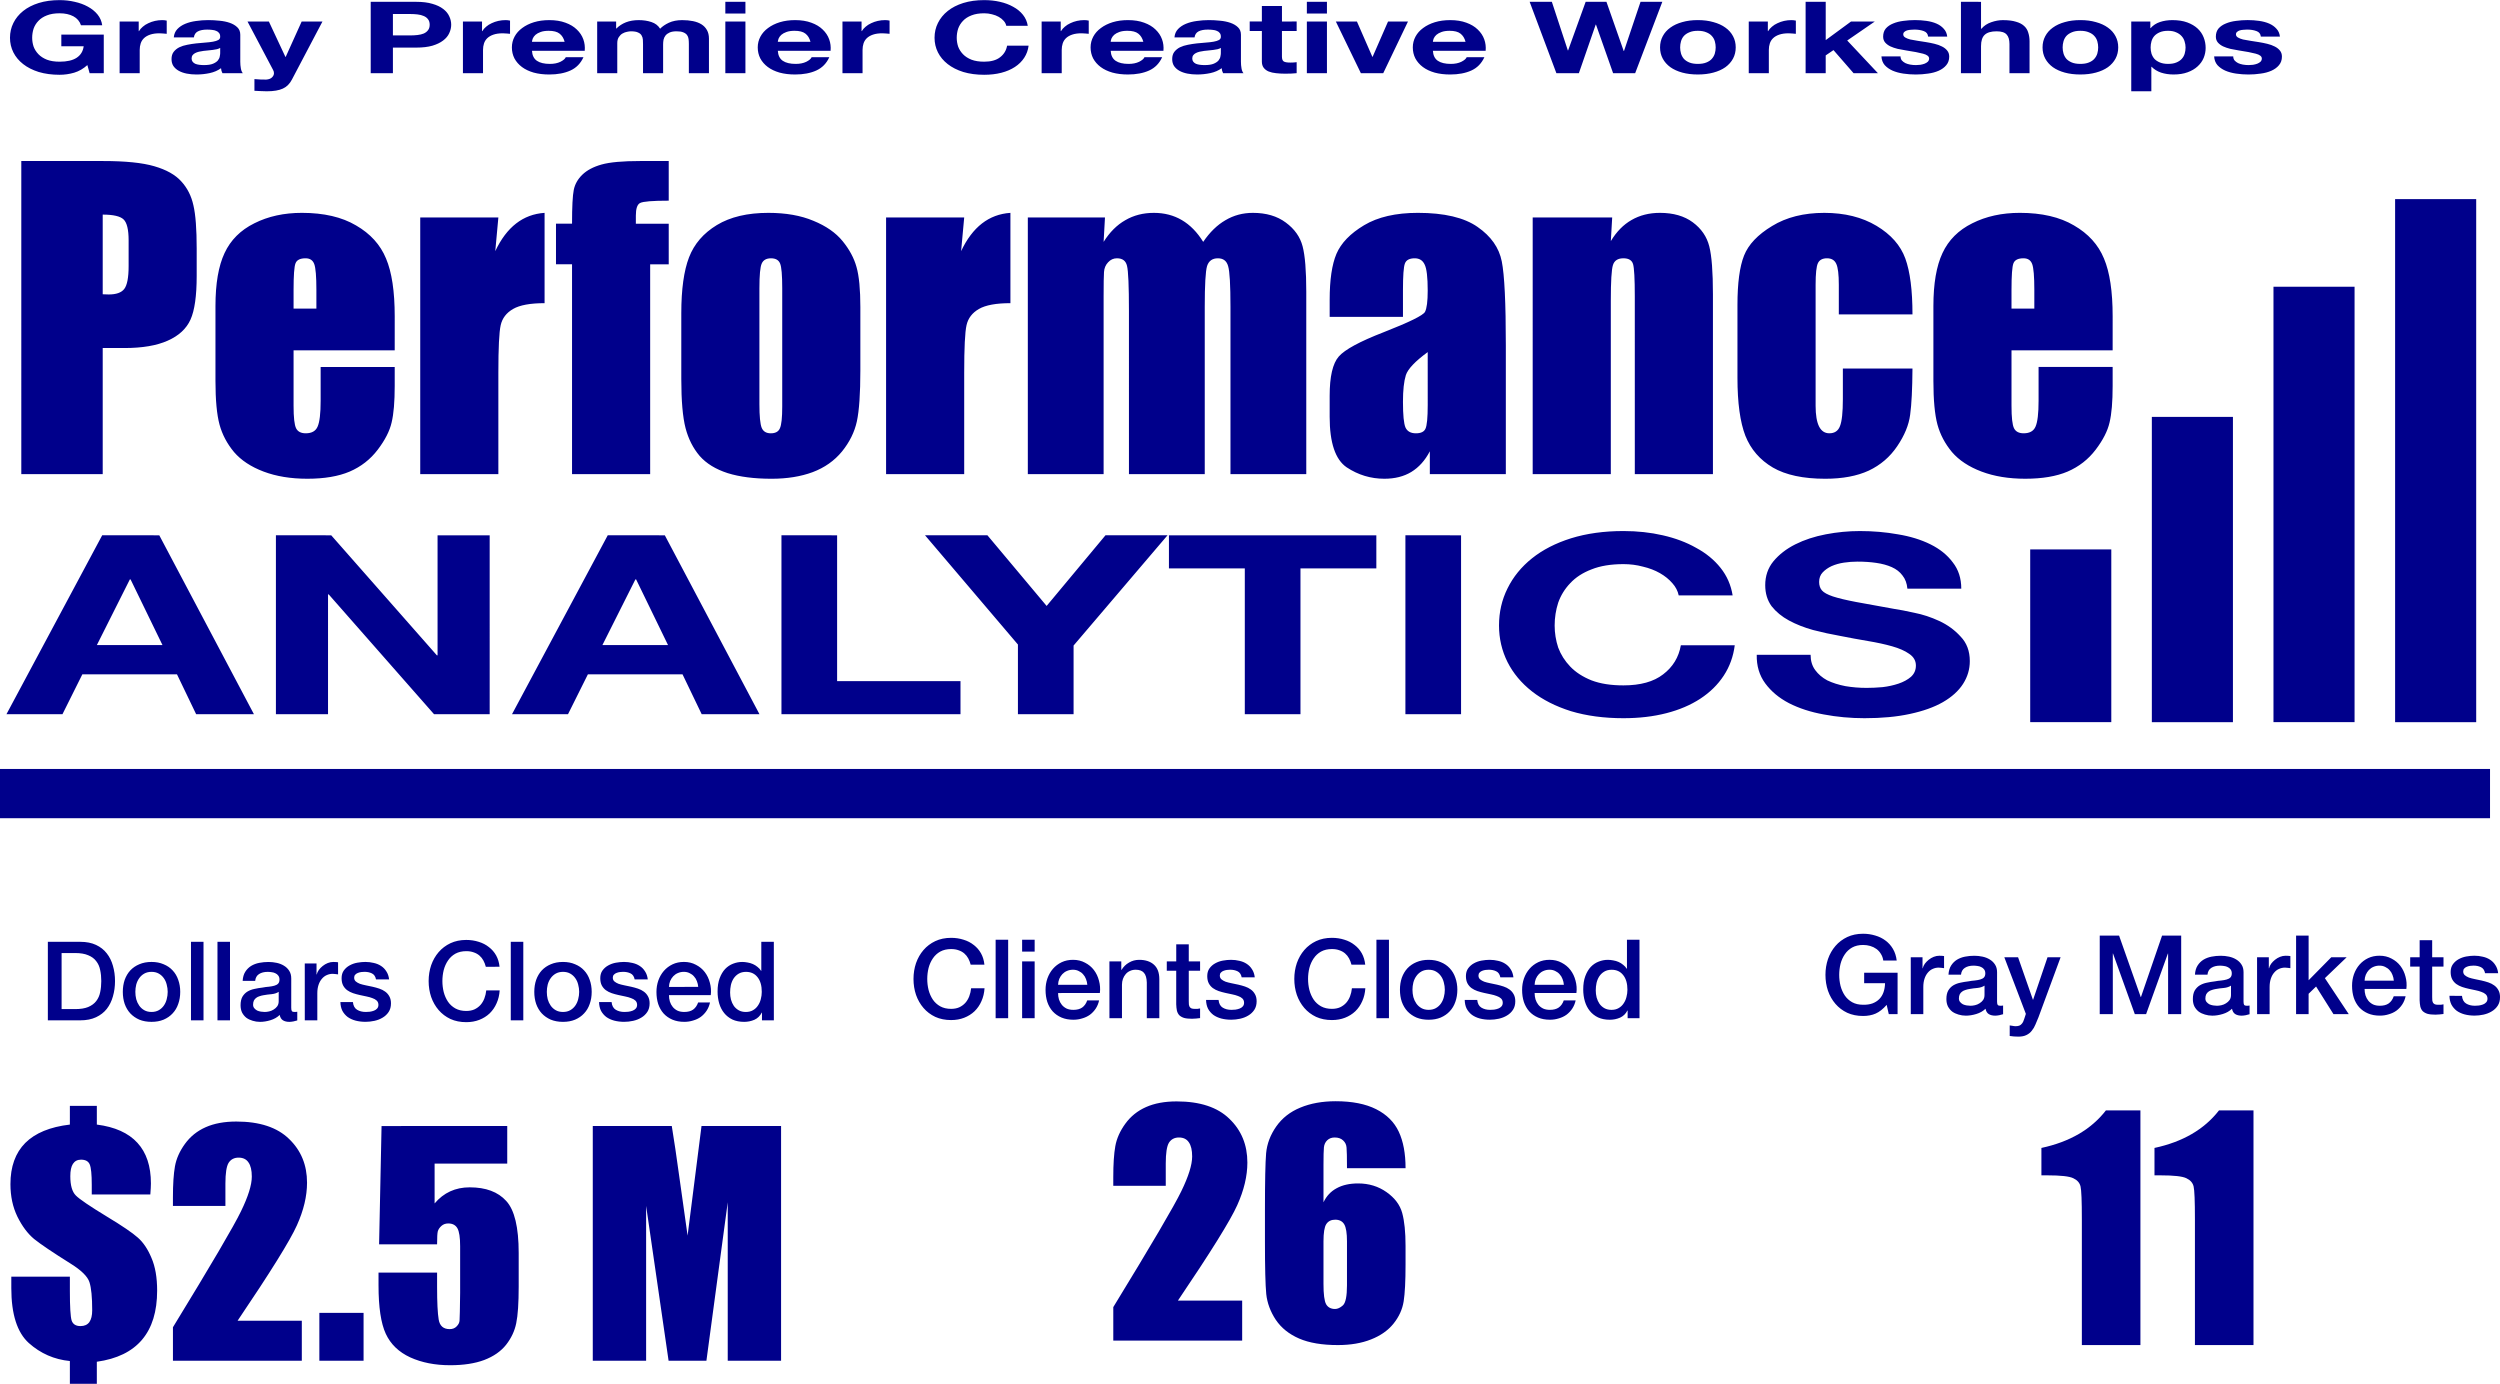
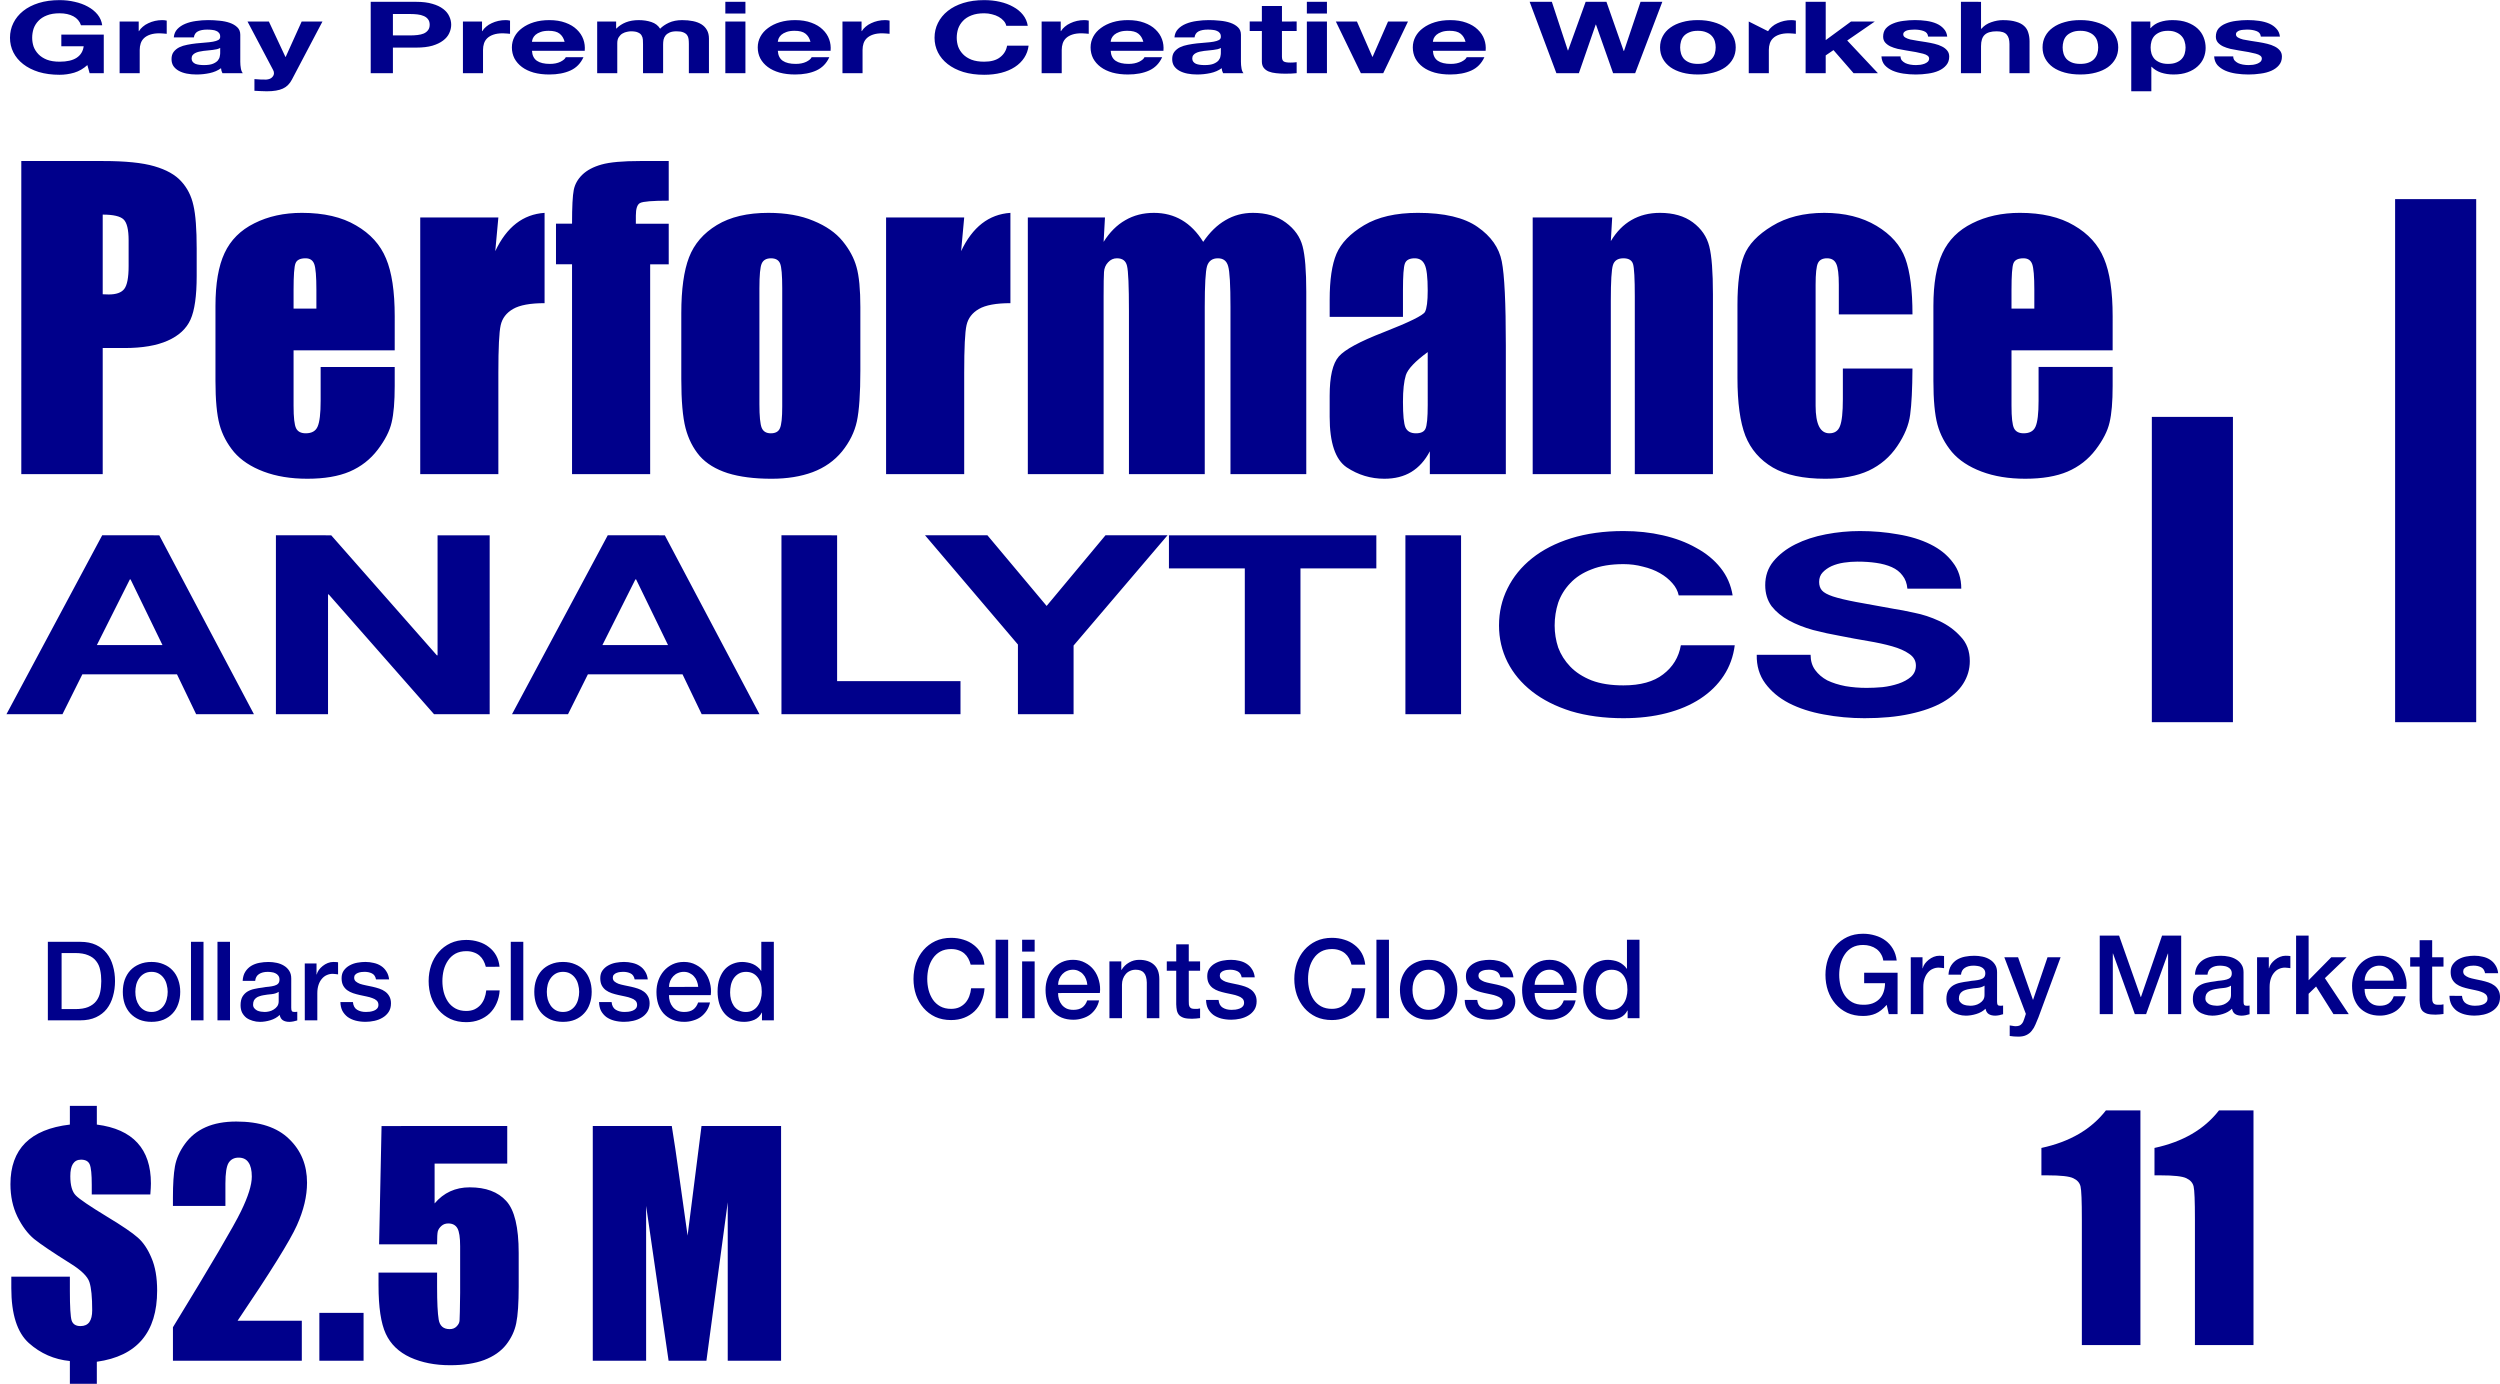
<svg xmlns="http://www.w3.org/2000/svg" xmlns:ns1="http://www.inkscape.org/namespaces/inkscape" xmlns:ns2="http://sodipodi.sourceforge.net/DTD/sodipodi-0.dtd" width="219.325mm" height="121.4mm" viewBox="0 0 219.325 121.4" version="1.1" id="svg1" xml:space="preserve" ns1:version="1.3.2 (091e20e, 2023-11-25)" ns2:docname="cwsrevenue-merged-b.svg">
  <ns2:namedview id="namedview1" pagecolor="#ffffff" bordercolor="#000000" borderopacity="0.25" ns1:showpageshadow="2" ns1:pageopacity="0.0" ns1:pagecheckerboard="0" ns1:deskcolor="#d1d1d1" ns1:document-units="mm" ns1:zoom="0.56095081" ns1:cx="359.21153" ns1:cy="276.31656" ns1:window-width="1728" ns1:window-height="1051" ns1:window-x="0" ns1:window-y="38" ns1:window-maximized="0" ns1:current-layer="layer1" />
  <defs id="defs1" />
  <g ns1:label="Layer 1" ns1:groupmode="layer" id="layer1" transform="translate(-1.737,-26.058)">
    <g id="g1">
      <path style="font-size:34.744px;font-family:Impact;-inkscape-font-specification:'Impact, Normal';fill:#00008b;stroke-width:0.172" d="m 3.606,40.185 h 7.193 q 2.918,0 4.479,0.458 1.578,0.458 2.358,1.323 0.797,0.865 1.069,2.104 0.288,1.221 0.288,3.8 v 2.392 q 0,2.63 -0.543,3.834 -0.543,1.205 -2.002,1.849 -1.442,0.645 -3.783,0.645 H 10.748 V 67.651 H 3.606 Z m 7.142,4.699 v 6.99 q 0.305,0.017 0.526,0.017 0.984,0 1.357,-0.475 0.39,-0.492 0.39,-2.019 v -2.256 q 0,-1.408 -0.441,-1.832 -0.441,-0.424 -1.832,-0.424 z m 25.617,11.909 h -8.873 v 4.869 q 0,1.527 0.221,1.968 0.221,0.441 0.848,0.441 0.78,0 1.035,-0.577 0.271,-0.594 0.271,-2.273 v -2.969 h 6.498 v 1.663 q 0,2.087 -0.271,3.206 -0.254,1.12 -1.221,2.392 -0.967,1.272 -2.46,1.917 -1.476,0.628 -3.715,0.628 -2.171,0 -3.834,-0.628 -1.663,-0.628 -2.596,-1.713 -0.916,-1.103 -1.272,-2.409 -0.356,-1.323 -0.356,-3.834 v -6.565 q 0,-2.952 0.797,-4.648 0.797,-1.713 2.613,-2.613 1.815,-0.916 4.173,-0.916 2.884,0 4.75,1.103 1.883,1.086 2.63,2.901 0.763,1.798 0.763,5.072 z m -6.871,-3.664 v -1.646 q 0,-1.747 -0.187,-2.256 -0.187,-0.509 -0.763,-0.509 -0.713,0 -0.882,0.441 -0.17,0.424 -0.17,2.324 v 1.646 z m 15.964,-7.99 -0.271,2.952 q 1.493,-3.172 4.326,-3.359 v 7.923 q -1.883,0 -2.765,0.509 -0.882,0.509 -1.086,1.425 -0.204,0.899 -0.204,4.173 v 8.89 H 38.604 V 45.139 Z m 14.946,-4.954 v 3.478 q -2.121,0 -2.511,0.204 -0.373,0.187 -0.373,1.103 v 0.713 h 2.884 v 3.563 H 58.776 V 67.651 H 51.922 V 49.244 h -1.408 v -3.563 h 1.408 q 0,-2.222 0.153,-2.969 0.153,-0.746 0.746,-1.323 0.611,-0.594 1.696,-0.899 1.086,-0.305 3.376,-0.305 z m 16.812,12.859 v 5.514 q 0,3.037 -0.305,4.462 -0.305,1.408 -1.306,2.647 -1.001,1.221 -2.579,1.815 -1.561,0.577 -3.597,0.577 -2.273,0 -3.851,-0.492 -1.578,-0.509 -2.46,-1.51 -0.865,-1.018 -1.238,-2.443 -0.373,-1.442 -0.373,-4.309 v -5.768 q 0,-3.138 0.679,-4.903 0.679,-1.764 2.443,-2.833 1.764,-1.069 4.513,-1.069 2.307,0 3.953,0.696 1.663,0.679 2.562,1.781 0.899,1.103 1.221,2.273 0.339,1.171 0.339,3.563 z m -6.854,-1.696 q 0,-1.73 -0.187,-2.171 -0.187,-0.458 -0.797,-0.458 -0.611,0 -0.814,0.458 -0.204,0.441 -0.204,2.171 v 10.162 q 0,1.595 0.204,2.087 0.204,0.475 0.797,0.475 0.611,0 0.797,-0.441 0.204,-0.441 0.204,-1.9 z m 15.964,-6.209 -0.271,2.952 q 1.493,-3.172 4.326,-3.359 v 7.923 q -1.883,0 -2.765,0.509 -0.882,0.509 -1.086,1.425 -0.204,0.899 -0.204,4.173 v 8.89 H 79.473 V 45.139 Z m 12.35,0 -0.119,2.138 q 0.797,-1.272 1.9,-1.9 1.103,-0.645 2.511,-0.645 2.748,0 4.326,2.545 0.865,-1.272 1.951,-1.9 1.086,-0.645 2.409,-0.645 1.747,0 2.884,0.848 1.154,0.848 1.476,2.087 0.322,1.221 0.322,3.987 v 15.998 h -6.65 v -14.675 q 0,-2.884 -0.204,-3.563 -0.187,-0.696 -0.899,-0.696 -0.729,0 -0.95,0.679 -0.204,0.679 -0.204,3.58 v 14.675 h -6.65 V 53.35 q 0,-3.308 -0.17,-3.97 -0.153,-0.662 -0.882,-0.662 -0.458,0 -0.78,0.356 -0.322,0.339 -0.356,0.848 -0.034,0.492 -0.034,2.121 V 67.651 H 91.908 V 45.139 Z m 26.143,8.72 h -6.43 v -1.51 q 0,-2.613 0.594,-4.021 0.611,-1.425 2.426,-2.511 1.815,-1.086 4.716,-1.086 3.478,0 5.242,1.238 1.764,1.221 2.121,3.02 0.356,1.781 0.356,7.363 v 11.299 h -6.667 v -2.002 q -0.628,1.205 -1.629,1.815 -0.984,0.594 -2.358,0.594 -1.798,0 -3.308,-1.001 -1.493,-1.018 -1.493,-4.428 v -1.849 q 0,-2.528 0.797,-3.444 0.797,-0.916 3.953,-2.138 3.376,-1.323 3.614,-1.781 0.237,-0.458 0.237,-1.866 0,-1.764 -0.271,-2.29 -0.254,-0.543 -0.865,-0.543 -0.696,0 -0.865,0.458 -0.17,0.441 -0.17,2.324 z m 2.171,3.088 q -1.646,1.205 -1.917,2.019 -0.254,0.814 -0.254,2.341 0,1.747 0.221,2.256 0.237,0.509 0.916,0.509 0.645,0 0.831,-0.39 0.204,-0.407 0.204,-2.104 z m 16.184,-11.808 -0.119,2.07 q 0.746,-1.238 1.815,-1.849 1.086,-0.628 2.494,-0.628 1.764,0 2.884,0.831 1.12,0.831 1.442,2.104 0.322,1.255 0.322,4.207 v 15.777 h -6.854 V 52.06 q 0,-2.324 -0.153,-2.833 -0.153,-0.509 -0.848,-0.509 -0.729,0 -0.916,0.594 -0.187,0.577 -0.187,3.122 v 15.217 h -6.854 V 45.139 Z m 26.346,8.499 h -6.464 v -2.596 q 0,-1.357 -0.221,-1.832 -0.221,-0.492 -0.814,-0.492 -0.594,0 -0.797,0.424 -0.204,0.424 -0.204,1.9 v 10.62 q 0,1.205 0.305,1.815 0.305,0.594 0.899,0.594 0.696,0 0.933,-0.628 0.254,-0.628 0.254,-2.375 v -2.68 h 6.107 q -0.017,2.697 -0.204,4.055 -0.17,1.34 -1.137,2.765 -0.95,1.408 -2.494,2.138 -1.544,0.713 -3.817,0.713 -2.901,0 -4.597,-0.984 -1.696,-1.001 -2.409,-2.782 -0.696,-1.798 -0.696,-5.089 v -6.396 q 0,-2.867 0.577,-4.326 0.577,-1.459 2.46,-2.596 1.883,-1.154 4.58,-1.154 2.68,0 4.581,1.137 1.9,1.137 2.528,2.867 0.628,1.73 0.628,4.903 z m 17.559,3.155 h -8.873 v 4.869 q 0,1.527 0.221,1.968 0.221,0.441 0.848,0.441 0.78,0 1.035,-0.577 0.271,-0.594 0.271,-2.273 v -2.969 h 6.498 v 1.663 q 0,2.087 -0.271,3.206 -0.254,1.12 -1.221,2.392 -0.967,1.272 -2.46,1.917 -1.476,0.628 -3.715,0.628 -2.171,0 -3.834,-0.628 -1.663,-0.628 -2.596,-1.713 -0.916,-1.103 -1.272,-2.409 -0.356,-1.323 -0.356,-3.834 v -6.565 q 0,-2.952 0.797,-4.648 0.797,-1.713 2.613,-2.613 1.815,-0.916 4.173,-0.916 2.884,0 4.75,1.103 1.883,1.086 2.63,2.901 0.763,1.798 0.763,5.072 z m -6.871,-3.664 v -1.646 q 0,-1.747 -0.187,-2.256 -0.187,-0.509 -0.763,-0.509 -0.713,0 -0.882,0.441 -0.17,0.424 -0.17,2.324 v 1.646 z" id="text1" aria-label="Performance" />
      <path style="font-size:26.047px;font-family:Impact;-inkscape-font-specification:'Impact, Normal';fill:#00008b;stroke-width:0.129" d="M 14.925,130.848 H 9.787 v -0.852 q 0,-1.361 -0.178,-1.781 -0.178,-0.42 -0.763,-0.42 -0.471,0 -0.712,0.369 -0.229,0.356 -0.229,1.081 0,1.208 0.483,1.691 0.471,0.483 2.773,1.882 1.959,1.183 2.671,1.819 0.712,0.623 1.195,1.781 0.496,1.145 0.496,2.862 0,2.747 -1.323,4.311 -1.323,1.564 -3.968,1.933 v 1.933 H 7.867 V 145.461 Q 5.806,145.258 4.267,143.884 2.729,142.498 2.729,139.064 v -1.005 h 5.138 v 1.259 q 0,2.073 0.153,2.582 0.165,0.496 0.776,0.496 0.521,0 0.776,-0.343 0.254,-0.356 0.254,-1.043 0,-1.73 -0.242,-2.467 -0.242,-0.75 -1.653,-1.628 -2.353,-1.475 -3.205,-2.162 -0.839,-0.699 -1.463,-1.959 -0.61,-1.259 -0.61,-2.849 0,-2.302 1.297,-3.612 1.31,-1.31 3.917,-1.615 v -1.641 h 2.366 v 1.641 q 2.378,0.305 3.561,1.602 1.183,1.285 1.183,3.561 0,0.318 -0.051,0.967 z m 13.29,11.077 v 3.51 H 16.909 v -2.938 q 5.024,-8.216 5.965,-10.162 0.954,-1.959 0.954,-3.052 0,-0.839 -0.293,-1.246 -0.28,-0.42 -0.865,-0.42 -0.585,0 -0.878,0.458 -0.28,0.458 -0.28,1.819 v 1.959 h -4.604 v -0.75 q 0,-1.73 0.178,-2.722 0.178,-1.005 0.878,-1.971 0.699,-0.967 1.819,-1.463 1.119,-0.496 2.684,-0.496 3.065,0 4.629,1.526 1.577,1.513 1.577,3.841 0,1.768 -0.89,3.739 -0.878,1.971 -5.202,8.368 z m 5.418,-0.687 v 4.197 h -3.879 v -4.197 z m 12.604,-16.394 v 3.294 h -6.372 v 3.497 q 1.195,-1.412 3.078,-1.412 2.124,0 3.205,1.196 1.094,1.183 1.094,4.566 v 2.938 q 0,2.188 -0.216,3.218 -0.203,1.017 -0.89,1.895 -0.687,0.865 -1.92,1.335 -1.221,0.458 -2.989,0.458 -1.984,0 -3.497,-0.687 -1.513,-0.699 -2.149,-2.073 -0.636,-1.374 -0.636,-4.248 v -1.119 h 5.138 v 1.285 q 0,1.997 0.14,2.836 0.14,0.839 0.967,0.839 0.382,0 0.61,-0.242 0.242,-0.242 0.254,-0.521 0.025,-0.28 0.051,-2.429 v -4.082 q 0,-1.157 -0.242,-1.577 -0.242,-0.42 -0.801,-0.42 -0.356,0 -0.598,0.216 -0.242,0.216 -0.318,0.471 -0.064,0.242 -0.064,1.145 h -5.087 l 0.216,-10.378 z m 24.024,0 v 20.59 h -4.68 v -13.901 l -1.87,13.901 h -3.319 l -1.971,-13.583 v 13.583 h -4.68 v -20.59 h 6.931 q 0.305,1.857 0.649,4.375 l 0.738,5.24 1.221,-9.615 z" id="text1-2" aria-label="$2.5 M" />
-       <path style="font-size:26.047px;font-family:Impact;-inkscape-font-specification:'Impact, Normal';fill:#00008b;stroke-width:0.129" d="m 110.713,140.158 v 3.51 H 99.406 v -2.938 q 5.024,-8.216 5.965,-10.162 0.954,-1.959 0.954,-3.052 0,-0.839 -0.293,-1.246 -0.28,-0.42 -0.865,-0.42 -0.585,0 -0.878,0.458 -0.28,0.458 -0.28,1.819 v 1.959 h -4.604 v -0.75 q 0,-1.73 0.178,-2.722 0.178,-1.005 0.878,-1.971 0.699,-0.967 1.819,-1.463 1.119,-0.496 2.683,-0.496 3.065,0 4.629,1.526 1.577,1.513 1.577,3.841 0,1.768 -0.89,3.739 -0.878,1.971 -5.202,8.368 z M 125.046,128.546 h -5.138 q 0,-1.437 -0.038,-1.806 -0.025,-0.382 -0.305,-0.636 -0.267,-0.254 -0.738,-0.254 -0.394,0 -0.649,0.242 -0.254,0.242 -0.293,0.623 -0.038,0.382 -0.038,1.539 v 3.281 q 0.394,-0.827 1.157,-1.234 0.763,-0.42 1.882,-0.42 1.412,0 2.493,0.763 1.081,0.763 1.374,1.831 0.293,1.068 0.293,2.887 v 1.641 q 0,2.162 -0.165,3.218 -0.165,1.056 -0.89,1.959 -0.712,0.89 -1.971,1.386 -1.246,0.496 -2.912,0.496 -2.073,0 -3.396,-0.572 -1.323,-0.572 -2.048,-1.641 -0.712,-1.081 -0.839,-2.264 -0.114,-1.183 -0.114,-4.591 v -2.849 q 0,-3.676 0.102,-4.909 0.114,-1.246 0.89,-2.353 0.776,-1.106 2.111,-1.653 1.348,-0.56 3.103,-0.56 2.162,0 3.548,0.699 1.386,0.699 1.984,1.971 0.598,1.272 0.598,3.205 z m -5.138,6.423 q 0,-1.094 -0.242,-1.501 -0.242,-0.407 -0.789,-0.407 -0.534,0 -0.789,0.394 -0.242,0.382 -0.242,1.513 v 3.726 q 0,1.361 0.229,1.781 0.242,0.42 0.789,0.42 0.331,0 0.687,-0.318 0.356,-0.331 0.356,-1.755 z" id="text1-2-4" aria-label="26" />
      <path style="font-size:26.047px;font-family:Impact;-inkscape-font-specification:'Impact, Normal';fill:#00008b;stroke-width:0.129" d="m 189.516,123.472 v 20.59 h -5.138 v -11.039 q 0,-2.391 -0.114,-2.874 -0.114,-0.483 -0.636,-0.725 -0.509,-0.254 -2.289,-0.254 h -0.509 v -2.404 q 3.726,-0.801 5.66,-3.294 z m 9.92,0 v 20.59 h -5.138 v -11.039 q 0,-2.391 -0.114,-2.874 -0.114,-0.483 -0.636,-0.725 -0.509,-0.254 -2.289,-0.254 h -0.509 v -2.404 q 3.726,-0.801 5.66,-3.294 z" id="text1-2-4-0" aria-label="11" />
      <path d="m 8.602,98.272 2.431,-6.848 h 0.052 l 2.352,6.848 z m 0.392,-11.448 -7.057,18.661 h 4.129 l 1.464,-4.156 h 6.978 l 1.411,4.156 h 4.26 L 13.202,86.825 Z m 12.807,0 v 18.661 h 3.842 V 92.993 h 0.052 l 7.762,12.493 h 4.103 V 86.825 h -3.842 v 12.519 h -0.052 L 25.878,86.825 Z m 24.071,11.448 2.431,-6.848 h 0.052 l 2.352,6.848 z m 0.392,-11.448 -7.057,18.661 h 4.129 l 1.464,-4.156 h 6.978 l 1.411,4.156 h 4.26 L 50.472,86.825 Z m 12.807,0 v 18.661 h 13.199 v -3.45 H 63.174 V 86.825 Z m 17.433,11.395 v 7.266 h 4.103 v -7.161 l 6.926,-11.5 h -4.574 l -4.339,7.37 -4.365,-7.37 H 69.656 Z M 93.23,90.275 V 105.486 H 97.334 V 90.275 h 5.593 V 86.825 H 87.637 v 3.45 z m 11.84,-3.45 v 18.661 h 4.103 V 86.825 Z m 20.151,6.273 h 3.973 q -0.183,-1.62 -0.889,-2.875 -0.706,-1.255 -1.803,-2.091 -1.072,-0.862 -2.457,-1.307 -1.359,-0.444 -2.901,-0.444 -2.143,0 -3.868,0.758 -1.699,0.758 -2.875,2.091 -1.176,1.333 -1.803,3.136 -0.627,1.777 -0.627,3.868 0,2.039 0.627,3.816 0.627,1.751 1.803,3.058 1.176,1.307 2.875,2.065 1.725,0.732 3.868,0.732 1.725,0 3.162,-0.523 1.437,-0.523 2.509,-1.516 1.072,-0.993 1.725,-2.405 0.653,-1.411 0.81,-3.162 h -3.973 q -0.235,1.882 -1.307,3.032 -1.045,1.15 -2.927,1.15 -1.385,0 -2.352,-0.523 -0.967,-0.549 -1.568,-1.437 -0.601,-0.889 -0.889,-1.986 -0.261,-1.124 -0.261,-2.3 0,-1.228 0.261,-2.378 0.287,-1.15 0.889,-2.039 0.601,-0.915 1.568,-1.437 0.967,-0.549 2.352,-0.549 0.758,0 1.437,0.261 0.706,0.235 1.255,0.68 0.549,0.444 0.915,1.045 0.366,0.575 0.47,1.281 z m 9.723,6.194 h -3.973 q -0.026,1.725 0.627,2.98 0.653,1.255 1.751,2.065 1.124,0.81 2.561,1.176 1.464,0.392 3.006,0.392 1.908,0 3.345,-0.444 1.464,-0.444 2.431,-1.228 0.993,-0.81 1.49,-1.908 0.497,-1.098 0.497,-2.378 0,-1.568 -0.68,-2.561 -0.653,-1.019 -1.568,-1.62 -0.915,-0.601 -1.856,-0.862 -0.915,-0.287 -1.437,-0.392 -1.751,-0.444 -2.849,-0.732 -1.072,-0.287 -1.699,-0.575 -0.601,-0.287 -0.81,-0.627 -0.209,-0.34 -0.209,-0.889 0,-0.601 0.261,-0.993 0.261,-0.392 0.653,-0.653 0.418,-0.261 0.915,-0.366 0.497,-0.105 0.993,-0.105 0.758,0 1.385,0.131 0.653,0.131 1.15,0.444 0.497,0.314 0.784,0.862 0.314,0.549 0.366,1.385 h 3.973 q 0,-1.62 -0.627,-2.744 -0.601,-1.15 -1.647,-1.882 -1.045,-0.732 -2.405,-1.045 -1.333,-0.34 -2.797,-0.34 -1.255,0 -2.509,0.34 -1.255,0.34 -2.248,1.045 -0.993,0.706 -1.62,1.777 -0.601,1.045 -0.601,2.483 0,1.281 0.47,2.195 0.497,0.889 1.281,1.49 0.784,0.601 1.777,0.993 0.993,0.366 2.039,0.627 1.019,0.287 2.012,0.523 0.993,0.235 1.777,0.549 0.784,0.314 1.255,0.784 0.497,0.47 0.497,1.228 0,0.706 -0.366,1.176 -0.366,0.444 -0.915,0.706 -0.549,0.261 -1.176,0.366 -0.627,0.078 -1.176,0.078 -0.81,0 -1.568,-0.183 -0.758,-0.209 -1.333,-0.601 -0.549,-0.418 -0.889,-1.072 -0.34,-0.653 -0.34,-1.594 z" id="text1-2-2" style="font-weight:bold;font-size:26.136px;font-family:'Helvetica Neue';-inkscape-font-specification:'Helvetica Neue, Bold';fill:#00008b;stroke-width:0.129" transform="scale(1.19,0.841)" aria-label="ANALYTICS" />
-       <path d="m 7.9,37.775 0.167,0.845 h 1.043 V 34.594 H 5.981 v 1.22 h 1.648 q -0.073,0.782 -0.521,1.199 Q 6.669,37.42 5.856,37.42 q -0.553,0 -0.939,-0.209 -0.386,-0.219 -0.626,-0.574 -0.24,-0.355 -0.355,-0.793 -0.104,-0.448 -0.104,-0.918 0,-0.49 0.104,-0.949 0.115,-0.459 0.355,-0.813 0.24,-0.365 0.626,-0.574 0.386,-0.219 0.939,-0.219 0.594,0 1.012,0.313 0.417,0.313 0.563,0.939 H 8.995 Q 8.932,32.988 8.651,32.498 8.369,32.008 7.931,31.674 7.504,31.34 6.961,31.173 6.43,30.996 5.856,30.996 q -0.855,0 -1.543,0.302 -0.678,0.302 -1.147,0.834 -0.469,0.532 -0.72,1.251 -0.25,0.709 -0.25,1.543 0,0.813 0.25,1.523 0.25,0.699 0.72,1.22 0.469,0.521 1.147,0.824 0.688,0.292 1.543,0.292 0.542,0 1.074,-0.219 0.532,-0.229 0.97,-0.793 z m 2.378,-4.547 v 5.392 h 1.481 v -2.43 q 0,-0.365 0.073,-0.678 0.073,-0.313 0.24,-0.542 0.177,-0.24 0.459,-0.375 0.282,-0.136 0.688,-0.136 0.136,0 0.282,0.021 0.146,0.01 0.25,0.031 v -1.377 q -0.177,-0.052 -0.323,-0.052 -0.282,0 -0.542,0.083 -0.261,0.083 -0.49,0.24 -0.229,0.146 -0.407,0.365 -0.177,0.209 -0.282,0.459 h -0.021 v -1.001 z m 3.994,1.658 q 0.031,-0.521 0.261,-0.866 0.229,-0.344 0.584,-0.553 0.355,-0.209 0.793,-0.292 0.448,-0.094 0.897,-0.094 0.407,0 0.824,0.063 0.417,0.052 0.761,0.219 0.344,0.167 0.563,0.469 0.219,0.292 0.219,0.782 V 37.42 q 0,0.365 0.042,0.699 0.042,0.334 0.146,0.501 H 17.859 q -0.042,-0.125 -0.073,-0.25 -0.021,-0.136 -0.031,-0.271 -0.355,0.365 -0.834,0.511 -0.48,0.146 -0.98,0.146 -0.386,0 -0.72,-0.094 -0.334,-0.094 -0.584,-0.292 -0.25,-0.198 -0.396,-0.501 -0.136,-0.302 -0.136,-0.72 0,-0.459 0.156,-0.751 0.167,-0.302 0.417,-0.48 0.261,-0.177 0.584,-0.261 0.334,-0.094 0.667,-0.146 0.334,-0.052 0.657,-0.083 0.323,-0.031 0.574,-0.094 0.25,-0.063 0.396,-0.177 0.146,-0.125 0.136,-0.355 0,-0.24 -0.083,-0.375 -0.073,-0.146 -0.209,-0.219 -0.125,-0.083 -0.302,-0.104 -0.167,-0.031 -0.365,-0.031 -0.438,0 -0.688,0.188 -0.25,0.188 -0.292,0.626 z m 3.421,1.095 q -0.094,0.083 -0.24,0.136 -0.136,0.042 -0.302,0.073 -0.156,0.031 -0.334,0.052 -0.177,0.021 -0.355,0.052 -0.167,0.031 -0.334,0.083 -0.156,0.052 -0.282,0.146 -0.115,0.083 -0.188,0.219 -0.073,0.136 -0.073,0.344 0,0.198 0.073,0.334 0.073,0.136 0.198,0.219 0.125,0.073 0.292,0.104 0.167,0.031 0.344,0.031 0.438,0 0.678,-0.146 0.24,-0.146 0.355,-0.344 0.115,-0.209 0.136,-0.417 0.031,-0.209 0.031,-0.334 z m 5.287,3.306 2.253,-6.059 h -1.533 l -1.178,3.692 h -0.021 l -1.22,-3.692 h -1.575 l 1.888,5.058 q 0.063,0.156 0.063,0.334 0,0.24 -0.146,0.438 -0.136,0.198 -0.428,0.229 -0.219,0.01 -0.438,-0.01 -0.219,-0.021 -0.428,-0.042 v 1.22 q 0.229,0.021 0.448,0.031 0.229,0.021 0.459,0.021 0.761,0 1.189,-0.282 0.428,-0.282 0.667,-0.939 z m 7.446,-4.609 v -2.232 h 1.272 q 0.282,0 0.542,0.042 0.261,0.042 0.459,0.167 0.198,0.115 0.313,0.334 0.125,0.219 0.125,0.574 0,0.355 -0.125,0.574 -0.115,0.219 -0.313,0.344 -0.198,0.115 -0.459,0.156 -0.261,0.042 -0.542,0.042 z m -1.637,-3.504 v 7.446 h 1.637 v -2.67 h 1.721 q 0.699,0 1.189,-0.198 0.49,-0.209 0.793,-0.542 0.313,-0.334 0.448,-0.761 0.146,-0.438 0.146,-0.886 0,-0.459 -0.146,-0.886 -0.136,-0.428 -0.448,-0.761 -0.302,-0.334 -0.793,-0.532 -0.49,-0.209 -1.189,-0.209 z m 6.799,2.054 v 5.392 h 1.481 v -2.43 q 0,-0.365 0.073,-0.678 0.073,-0.313 0.24,-0.542 0.177,-0.24 0.459,-0.375 0.282,-0.136 0.688,-0.136 0.136,0 0.282,0.021 0.146,0.01 0.25,0.031 v -1.377 q -0.177,-0.052 -0.323,-0.052 -0.282,0 -0.542,0.083 -0.261,0.083 -0.49,0.24 -0.229,0.146 -0.407,0.365 -0.177,0.209 -0.282,0.459 h -0.021 v -1.001 z m 7.498,2.117 h -2.409 q 0.01,-0.156 0.063,-0.355 0.063,-0.198 0.198,-0.375 0.146,-0.177 0.375,-0.292 0.24,-0.125 0.594,-0.125 0.542,0 0.803,0.292 0.271,0.292 0.375,0.855 z m -2.409,0.939 h 3.89 q 0.042,-0.626 -0.104,-1.199 -0.146,-0.574 -0.48,-1.022 -0.323,-0.448 -0.834,-0.709 -0.511,-0.271 -1.199,-0.271 -0.615,0 -1.126,0.219 -0.501,0.219 -0.866,0.605 -0.365,0.375 -0.563,0.897 -0.198,0.521 -0.198,1.126 0,0.626 0.188,1.147 0.198,0.521 0.553,0.897 0.355,0.375 0.866,0.584 0.511,0.198 1.147,0.198 0.918,0 1.564,-0.417 0.647,-0.417 0.959,-1.387 h -1.304 q -0.073,0.25 -0.396,0.48 -0.323,0.219 -0.772,0.219 -0.626,0 -0.959,-0.323 -0.334,-0.323 -0.365,-1.043 z m 4.808,-3.056 v 5.392 h 1.481 v -3.129 q 0,-0.396 0.115,-0.636 0.115,-0.25 0.271,-0.375 0.167,-0.136 0.334,-0.177 0.177,-0.052 0.282,-0.052 0.355,0 0.532,0.125 0.188,0.115 0.261,0.313 0.083,0.198 0.094,0.438 0.01,0.229 0.01,0.469 v 3.024 h 1.481 v -3.003 q 0,-0.25 0.031,-0.49 0.042,-0.25 0.146,-0.438 0.115,-0.198 0.302,-0.313 0.198,-0.125 0.511,-0.125 0.313,0 0.49,0.104 0.188,0.104 0.282,0.282 0.094,0.177 0.115,0.417 0.021,0.24 0.021,0.511 v 3.056 h 1.481 v -3.608 q 0,-0.521 -0.146,-0.886 -0.146,-0.375 -0.407,-0.605 -0.261,-0.229 -0.626,-0.334 -0.365,-0.104 -0.793,-0.104 -0.563,0 -0.98,0.271 -0.407,0.271 -0.647,0.626 -0.219,-0.501 -0.647,-0.699 -0.417,-0.198 -0.928,-0.198 -0.532,0 -0.949,0.229 -0.407,0.229 -0.699,0.647 h -0.021 v -0.73 z m 10.929,-0.834 v -1.22 h -1.481 v 1.22 z m -1.481,0.834 v 5.392 h 1.481 v -5.392 z m 6.278,2.117 h -2.409 q 0.01,-0.156 0.063,-0.355 0.063,-0.198 0.198,-0.375 0.146,-0.177 0.375,-0.292 0.24,-0.125 0.594,-0.125 0.542,0 0.803,0.292 0.271,0.292 0.375,0.855 z m -2.409,0.939 h 3.89 q 0.042,-0.626 -0.104,-1.199 -0.146,-0.574 -0.48,-1.022 -0.323,-0.448 -0.834,-0.709 -0.511,-0.271 -1.199,-0.271 -0.615,0 -1.126,0.219 -0.501,0.219 -0.866,0.605 -0.365,0.375 -0.563,0.897 -0.198,0.521 -0.198,1.126 0,0.626 0.188,1.147 0.198,0.521 0.553,0.897 0.355,0.375 0.866,0.584 0.511,0.198 1.147,0.198 0.918,0 1.564,-0.417 0.647,-0.417 0.959,-1.387 h -1.304 q -0.073,0.25 -0.396,0.48 -0.323,0.219 -0.772,0.219 -0.626,0 -0.959,-0.323 -0.334,-0.323 -0.365,-1.043 z m 4.766,-3.056 v 5.392 h 1.481 v -2.43 q 0,-0.365 0.073,-0.678 0.073,-0.313 0.24,-0.542 0.177,-0.24 0.459,-0.375 0.282,-0.136 0.688,-0.136 0.136,0 0.282,0.021 0.146,0.01 0.25,0.031 v -1.377 q -0.177,-0.052 -0.323,-0.052 -0.282,0 -0.542,0.083 -0.261,0.083 -0.49,0.24 -0.229,0.146 -0.407,0.365 -0.177,0.209 -0.282,0.459 h -0.021 v -1.001 z m 12.076,0.448 h 1.585 q -0.073,-0.647 -0.355,-1.147 -0.282,-0.501 -0.72,-0.834 -0.428,-0.344 -0.98,-0.521 -0.542,-0.177 -1.158,-0.177 -0.855,0 -1.543,0.302 -0.678,0.302 -1.147,0.834 -0.469,0.532 -0.72,1.251 -0.25,0.709 -0.25,1.543 0,0.813 0.25,1.523 0.25,0.699 0.72,1.22 0.469,0.521 1.147,0.824 0.688,0.292 1.543,0.292 0.688,0 1.262,-0.209 0.574,-0.209 1.001,-0.605 0.428,-0.396 0.688,-0.959 0.261,-0.563 0.323,-1.262 h -1.585 q -0.094,0.751 -0.521,1.21 Q 74.768,37.42 74.017,37.42 q -0.553,0 -0.939,-0.209 -0.386,-0.219 -0.626,-0.574 -0.24,-0.355 -0.355,-0.793 -0.104,-0.448 -0.104,-0.918 0,-0.49 0.104,-0.949 0.115,-0.459 0.355,-0.813 0.24,-0.365 0.626,-0.574 0.386,-0.219 0.939,-0.219 0.302,0 0.574,0.104 0.282,0.094 0.501,0.271 0.219,0.177 0.365,0.417 0.146,0.229 0.188,0.511 z m 2.607,-0.448 v 5.392 h 1.481 v -2.43 q 0,-0.365 0.073,-0.678 0.073,-0.313 0.24,-0.542 0.177,-0.24 0.459,-0.375 0.282,-0.136 0.688,-0.136 0.136,0 0.282,0.021 0.146,0.01 0.25,0.031 v -1.377 q -0.177,-0.052 -0.323,-0.052 -0.282,0 -0.542,0.083 -0.261,0.083 -0.49,0.24 -0.229,0.146 -0.407,0.365 -0.177,0.209 -0.282,0.459 h -0.021 v -1.001 z m 7.498,2.117 h -2.409 q 0.01,-0.156 0.063,-0.355 0.063,-0.198 0.198,-0.375 0.146,-0.177 0.375,-0.292 0.24,-0.125 0.594,-0.125 0.542,0 0.803,0.292 0.271,0.292 0.375,0.855 z m -2.409,0.939 h 3.89 q 0.042,-0.626 -0.104,-1.199 -0.146,-0.574 -0.48,-1.022 -0.323,-0.448 -0.834,-0.709 -0.511,-0.271 -1.199,-0.271 -0.615,0 -1.126,0.219 -0.501,0.219 -0.866,0.605 -0.365,0.375 -0.563,0.897 -0.198,0.521 -0.198,1.126 0,0.626 0.188,1.147 0.198,0.521 0.553,0.897 0.355,0.375 0.866,0.584 0.511,0.198 1.147,0.198 0.918,0 1.564,-0.417 0.647,-0.417 0.959,-1.387 h -1.304 q -0.073,0.25 -0.396,0.48 -0.323,0.219 -0.772,0.219 -0.626,0 -0.959,-0.323 -0.334,-0.323 -0.365,-1.043 z m 4.703,-1.397 q 0.031,-0.521 0.261,-0.866 0.229,-0.344 0.584,-0.553 0.355,-0.209 0.793,-0.292 0.448,-0.094 0.897,-0.094 0.407,0 0.824,0.063 0.417,0.052 0.761,0.219 0.344,0.167 0.563,0.469 0.219,0.292 0.219,0.782 V 37.42 q 0,0.365 0.042,0.699 0.042,0.334 0.146,0.501 h -1.502 q -0.042,-0.125 -0.073,-0.25 -0.021,-0.136 -0.031,-0.271 -0.355,0.365 -0.834,0.511 -0.48,0.146 -0.98,0.146 -0.386,0 -0.72,-0.094 -0.334,-0.094 -0.584,-0.292 -0.25,-0.198 -0.396,-0.501 -0.136,-0.302 -0.136,-0.72 0,-0.459 0.156,-0.751 0.167,-0.302 0.417,-0.48 0.261,-0.177 0.584,-0.261 0.334,-0.094 0.667,-0.146 0.334,-0.052 0.657,-0.083 0.323,-0.031 0.574,-0.094 0.25,-0.063 0.396,-0.177 0.146,-0.125 0.136,-0.355 0,-0.24 -0.083,-0.375 -0.073,-0.146 -0.209,-0.219 -0.125,-0.083 -0.302,-0.104 -0.167,-0.031 -0.365,-0.031 -0.438,0 -0.688,0.188 -0.25,0.188 -0.292,0.626 z m 3.421,1.095 q -0.094,0.083 -0.24,0.136 -0.136,0.042 -0.302,0.073 -0.156,0.031 -0.334,0.052 -0.177,0.021 -0.355,0.052 -0.167,0.031 -0.334,0.083 -0.156,0.052 -0.282,0.146 -0.115,0.083 -0.188,0.219 -0.073,0.136 -0.073,0.344 0,0.198 0.073,0.334 0.073,0.136 0.198,0.219 0.125,0.073 0.292,0.104 0.167,0.031 0.344,0.031 0.438,0 0.678,-0.146 0.24,-0.146 0.355,-0.344 0.115,-0.209 0.136,-0.417 0.031,-0.209 0.031,-0.334 z m 4.505,-2.753 V 31.611 h -1.481 v 1.616 h -0.897 v 0.991 h 0.897 v 3.181 q 0,0.407 0.136,0.657 0.136,0.25 0.365,0.386 0.24,0.136 0.542,0.177 0.313,0.052 0.657,0.052 0.219,0 0.448,-0.01 0.229,-0.01 0.417,-0.042 v -1.147 q -0.104,0.021 -0.219,0.031 -0.115,0.01 -0.24,0.01 -0.375,0 -0.501,-0.125 -0.125,-0.125 -0.125,-0.501 V 34.218 h 1.085 v -0.991 z m 3.316,-0.834 v -1.22 h -1.481 v 1.22 z m -1.481,0.834 v 5.392 h 1.481 v -5.392 z m 5.631,5.392 1.825,-5.392 h -1.47 l -1.137,3.681 h -0.021 l -1.137,-3.681 h -1.554 l 1.846,5.392 z m 6.069,-3.275 h -2.409 q 0.01,-0.156 0.063,-0.355 0.063,-0.198 0.198,-0.375 0.146,-0.177 0.375,-0.292 0.24,-0.125 0.594,-0.125 0.542,0 0.803,0.292 0.271,0.292 0.375,0.855 z m -2.409,0.939 h 3.89 q 0.042,-0.626 -0.104,-1.199 -0.146,-0.574 -0.48,-1.022 -0.323,-0.448 -0.834,-0.709 -0.511,-0.271 -1.199,-0.271 -0.615,0 -1.126,0.219 -0.501,0.219 -0.866,0.605 -0.365,0.375 -0.563,0.897 -0.198,0.521 -0.198,1.126 0,0.626 0.188,1.147 0.198,0.521 0.553,0.897 0.355,0.375 0.866,0.584 0.511,0.198 1.147,0.198 0.918,0 1.564,-0.417 0.647,-0.417 0.959,-1.387 h -1.304 q -0.073,0.25 -0.396,0.48 -0.323,0.219 -0.772,0.219 -0.626,0 -0.959,-0.323 -0.334,-0.323 -0.365,-1.043 z m 14.913,2.336 2.002,-7.446 h -1.606 l -1.22,5.131 h -0.021 l -1.272,-5.131 h -1.533 l -1.293,5.068 h -0.021 l -1.178,-5.068 h -1.637 l 1.971,7.446 h 1.658 l 1.241,-5.068 h 0.021 l 1.262,5.068 z m 3.316,-2.691 q 0,-0.323 0.063,-0.636 0.063,-0.313 0.209,-0.553 0.156,-0.24 0.407,-0.386 0.25,-0.156 0.626,-0.156 0.375,0 0.626,0.156 0.261,0.146 0.407,0.386 0.156,0.24 0.219,0.553 0.063,0.313 0.063,0.636 0,0.323 -0.063,0.636 -0.063,0.302 -0.219,0.553 -0.146,0.24 -0.407,0.386 -0.25,0.146 -0.626,0.146 -0.375,0 -0.626,-0.146 -0.25,-0.146 -0.407,-0.386 -0.146,-0.25 -0.209,-0.553 -0.063,-0.313 -0.063,-0.636 z m -1.481,0 q 0,0.647 0.198,1.168 0.198,0.521 0.563,0.897 0.365,0.365 0.876,0.563 0.511,0.198 1.147,0.198 0.636,0 1.147,-0.198 0.521,-0.198 0.886,-0.563 0.365,-0.375 0.563,-0.897 0.198,-0.521 0.198,-1.168 0,-0.647 -0.198,-1.168 -0.198,-0.532 -0.563,-0.897 -0.365,-0.375 -0.886,-0.574 -0.511,-0.209 -1.147,-0.209 -0.636,0 -1.147,0.209 -0.511,0.198 -0.876,0.574 -0.365,0.365 -0.563,0.897 -0.198,0.521 -0.198,1.168 z m 6.539,-2.701 v 5.392 h 1.481 v -2.43 q 0,-0.365 0.073,-0.678 0.073,-0.313 0.24,-0.542 0.177,-0.24 0.459,-0.375 0.282,-0.136 0.688,-0.136 0.136,0 0.282,0.021 0.146,0.01 0.25,0.031 v -1.377 q -0.177,-0.052 -0.323,-0.052 -0.282,0 -0.542,0.083 -0.261,0.083 -0.49,0.24 -0.229,0.146 -0.407,0.365 -0.177,0.209 -0.282,0.459 h -0.021 v -1.001 z m 4.192,-2.054 v 7.446 h 1.481 v -1.856 l 0.574,-0.553 1.481,2.409 h 1.794 l -2.263,-3.41 2.034,-1.981 h -1.752 l -1.867,1.94 v -3.994 z m 6.998,5.694 h -1.408 q 0.021,0.542 0.24,0.907 0.229,0.355 0.574,0.574 0.355,0.219 0.803,0.313 0.448,0.094 0.918,0.094 0.459,0 0.897,-0.094 0.448,-0.083 0.793,-0.302 0.344,-0.219 0.553,-0.574 0.219,-0.365 0.219,-0.897 0,-0.375 -0.146,-0.626 -0.146,-0.261 -0.386,-0.428 -0.24,-0.177 -0.553,-0.282 -0.302,-0.104 -0.626,-0.177 -0.313,-0.073 -0.615,-0.136 -0.302,-0.063 -0.542,-0.136 -0.229,-0.083 -0.375,-0.209 -0.146,-0.125 -0.146,-0.323 0,-0.167 0.083,-0.261 0.083,-0.104 0.198,-0.156 0.125,-0.052 0.271,-0.063 0.146,-0.021 0.271,-0.021 0.396,0 0.688,0.156 0.292,0.146 0.323,0.574 h 1.408 q -0.042,-0.501 -0.261,-0.824 -0.209,-0.334 -0.532,-0.532 -0.323,-0.198 -0.74,-0.282 -0.407,-0.083 -0.845,-0.083 -0.438,0 -0.855,0.083 -0.417,0.073 -0.751,0.271 -0.334,0.188 -0.542,0.521 -0.198,0.334 -0.198,0.855 0,0.355 0.146,0.605 0.146,0.24 0.386,0.407 0.24,0.156 0.542,0.261 0.313,0.094 0.636,0.167 0.793,0.167 1.231,0.334 0.448,0.167 0.448,0.501 0,0.198 -0.094,0.334 -0.094,0.125 -0.24,0.209 -0.136,0.073 -0.313,0.115 -0.167,0.031 -0.323,0.031 -0.219,0 -0.428,-0.052 -0.198,-0.052 -0.355,-0.156 -0.156,-0.115 -0.261,-0.282 -0.094,-0.177 -0.094,-0.417 z m 4.453,-5.694 v 7.446 h 1.481 v -2.826 q 0,-0.824 0.271,-1.178 0.271,-0.365 0.876,-0.365 0.532,0 0.74,0.334 0.209,0.323 0.209,0.991 v 3.045 h 1.481 v -3.316 q 0,-0.501 -0.094,-0.907 -0.083,-0.417 -0.302,-0.699 -0.219,-0.292 -0.605,-0.448 -0.375,-0.167 -0.97,-0.167 -0.417,0 -0.855,0.219 -0.438,0.209 -0.72,0.678 h -0.031 v -2.805 z m 7.498,4.755 q 0,-0.323 0.063,-0.636 0.063,-0.313 0.209,-0.553 0.156,-0.24 0.407,-0.386 0.25,-0.156 0.626,-0.156 0.375,0 0.626,0.156 0.261,0.146 0.407,0.386 0.156,0.24 0.219,0.553 0.063,0.313 0.063,0.636 0,0.323 -0.063,0.636 -0.063,0.302 -0.219,0.553 -0.146,0.24 -0.407,0.386 -0.25,0.146 -0.626,0.146 -0.375,0 -0.626,-0.146 -0.25,-0.146 -0.407,-0.386 -0.146,-0.25 -0.209,-0.553 -0.063,-0.313 -0.063,-0.636 z m -1.481,0 q 0,0.647 0.198,1.168 0.198,0.521 0.563,0.897 0.365,0.365 0.876,0.563 0.511,0.198 1.147,0.198 0.636,0 1.147,-0.198 0.521,-0.198 0.886,-0.563 0.365,-0.375 0.563,-0.897 0.198,-0.521 0.198,-1.168 0,-0.647 -0.198,-1.168 -0.198,-0.532 -0.563,-0.897 -0.365,-0.375 -0.886,-0.574 -0.511,-0.209 -1.147,-0.209 -0.636,0 -1.147,0.209 -0.511,0.198 -0.876,0.574 -0.365,0.365 -0.563,0.897 -0.198,0.521 -0.198,1.168 z m 9.261,1.721 q -0.355,0 -0.605,-0.146 -0.25,-0.146 -0.407,-0.375 -0.146,-0.24 -0.219,-0.553 -0.063,-0.313 -0.063,-0.636 0,-0.334 0.063,-0.647 0.063,-0.313 0.209,-0.553 0.156,-0.24 0.396,-0.386 0.25,-0.156 0.615,-0.156 0.355,0 0.594,0.156 0.25,0.146 0.407,0.396 0.156,0.24 0.219,0.553 0.073,0.313 0.073,0.636 0,0.323 -0.063,0.636 -0.063,0.313 -0.219,0.553 -0.146,0.229 -0.396,0.375 -0.24,0.146 -0.605,0.146 z m -2.722,-4.422 v 7.279 h 1.481 v -2.555 h 0.021 q 0.271,0.396 0.688,0.605 0.428,0.198 0.928,0.198 0.594,0 1.032,-0.229 0.448,-0.229 0.74,-0.615 0.302,-0.386 0.448,-0.886 0.146,-0.501 0.146,-1.043 0,-0.574 -0.146,-1.095 -0.146,-0.532 -0.448,-0.928 -0.302,-0.396 -0.761,-0.636 -0.459,-0.24 -1.095,-0.24 -0.501,0 -0.918,0.198 -0.417,0.198 -0.688,0.636 h -0.021 v -0.688 z m 7.519,3.64 h -1.408 q 0.021,0.542 0.24,0.907 0.229,0.355 0.574,0.574 0.355,0.219 0.803,0.313 0.448,0.094 0.918,0.094 0.459,0 0.897,-0.094 0.448,-0.083 0.793,-0.302 0.344,-0.219 0.553,-0.574 0.219,-0.365 0.219,-0.897 0,-0.375 -0.146,-0.626 -0.146,-0.261 -0.386,-0.428 -0.24,-0.177 -0.553,-0.282 -0.302,-0.104 -0.626,-0.177 -0.313,-0.073 -0.615,-0.136 -0.302,-0.063 -0.542,-0.136 -0.229,-0.083 -0.375,-0.209 -0.146,-0.125 -0.146,-0.323 0,-0.167 0.083,-0.261 0.083,-0.104 0.198,-0.156 0.125,-0.052 0.271,-0.063 0.146,-0.021 0.271,-0.021 0.396,0 0.688,0.156 0.292,0.146 0.323,0.574 h 1.408 q -0.042,-0.501 -0.261,-0.824 -0.209,-0.334 -0.532,-0.532 -0.323,-0.198 -0.74,-0.282 -0.407,-0.083 -0.845,-0.083 -0.438,0 -0.855,0.083 -0.417,0.073 -0.751,0.271 -0.334,0.188 -0.542,0.521 -0.198,0.334 -0.198,0.855 0,0.355 0.146,0.605 0.146,0.24 0.386,0.407 0.24,0.156 0.542,0.261 0.313,0.094 0.636,0.167 0.793,0.167 1.231,0.334 0.448,0.167 0.448,0.501 0,0.198 -0.094,0.334 -0.094,0.125 -0.24,0.209 -0.136,0.073 -0.313,0.115 -0.167,0.031 -0.323,0.031 -0.219,0 -0.428,-0.052 -0.198,-0.052 -0.355,-0.156 -0.156,-0.115 -0.261,-0.282 -0.094,-0.177 -0.094,-0.417 z" id="text1-2-2-9" style="font-weight:bold;font-size:10.429px;font-family:'Helvetica Neue';-inkscape-font-specification:'Helvetica Neue, Bold';fill:#00008b;stroke-width:0.052" transform="scale(1.19,0.841)" aria-label="Gray Premier Creative Workshops" />
+       <path d="m 7.9,37.775 0.167,0.845 h 1.043 V 34.594 H 5.981 v 1.22 h 1.648 q -0.073,0.782 -0.521,1.199 Q 6.669,37.42 5.856,37.42 q -0.553,0 -0.939,-0.209 -0.386,-0.219 -0.626,-0.574 -0.24,-0.355 -0.355,-0.793 -0.104,-0.448 -0.104,-0.918 0,-0.49 0.104,-0.949 0.115,-0.459 0.355,-0.813 0.24,-0.365 0.626,-0.574 0.386,-0.219 0.939,-0.219 0.594,0 1.012,0.313 0.417,0.313 0.563,0.939 H 8.995 Q 8.932,32.988 8.651,32.498 8.369,32.008 7.931,31.674 7.504,31.34 6.961,31.173 6.43,30.996 5.856,30.996 q -0.855,0 -1.543,0.302 -0.678,0.302 -1.147,0.834 -0.469,0.532 -0.72,1.251 -0.25,0.709 -0.25,1.543 0,0.813 0.25,1.523 0.25,0.699 0.72,1.22 0.469,0.521 1.147,0.824 0.688,0.292 1.543,0.292 0.542,0 1.074,-0.219 0.532,-0.229 0.97,-0.793 z m 2.378,-4.547 v 5.392 h 1.481 v -2.43 q 0,-0.365 0.073,-0.678 0.073,-0.313 0.24,-0.542 0.177,-0.24 0.459,-0.375 0.282,-0.136 0.688,-0.136 0.136,0 0.282,0.021 0.146,0.01 0.25,0.031 v -1.377 q -0.177,-0.052 -0.323,-0.052 -0.282,0 -0.542,0.083 -0.261,0.083 -0.49,0.24 -0.229,0.146 -0.407,0.365 -0.177,0.209 -0.282,0.459 h -0.021 v -1.001 z m 3.994,1.658 q 0.031,-0.521 0.261,-0.866 0.229,-0.344 0.584,-0.553 0.355,-0.209 0.793,-0.292 0.448,-0.094 0.897,-0.094 0.407,0 0.824,0.063 0.417,0.052 0.761,0.219 0.344,0.167 0.563,0.469 0.219,0.292 0.219,0.782 V 37.42 q 0,0.365 0.042,0.699 0.042,0.334 0.146,0.501 H 17.859 q -0.042,-0.125 -0.073,-0.25 -0.021,-0.136 -0.031,-0.271 -0.355,0.365 -0.834,0.511 -0.48,0.146 -0.98,0.146 -0.386,0 -0.72,-0.094 -0.334,-0.094 -0.584,-0.292 -0.25,-0.198 -0.396,-0.501 -0.136,-0.302 -0.136,-0.72 0,-0.459 0.156,-0.751 0.167,-0.302 0.417,-0.48 0.261,-0.177 0.584,-0.261 0.334,-0.094 0.667,-0.146 0.334,-0.052 0.657,-0.083 0.323,-0.031 0.574,-0.094 0.25,-0.063 0.396,-0.177 0.146,-0.125 0.136,-0.355 0,-0.24 -0.083,-0.375 -0.073,-0.146 -0.209,-0.219 -0.125,-0.083 -0.302,-0.104 -0.167,-0.031 -0.365,-0.031 -0.438,0 -0.688,0.188 -0.25,0.188 -0.292,0.626 z m 3.421,1.095 q -0.094,0.083 -0.24,0.136 -0.136,0.042 -0.302,0.073 -0.156,0.031 -0.334,0.052 -0.177,0.021 -0.355,0.052 -0.167,0.031 -0.334,0.083 -0.156,0.052 -0.282,0.146 -0.115,0.083 -0.188,0.219 -0.073,0.136 -0.073,0.344 0,0.198 0.073,0.334 0.073,0.136 0.198,0.219 0.125,0.073 0.292,0.104 0.167,0.031 0.344,0.031 0.438,0 0.678,-0.146 0.24,-0.146 0.355,-0.344 0.115,-0.209 0.136,-0.417 0.031,-0.209 0.031,-0.334 z m 5.287,3.306 2.253,-6.059 h -1.533 l -1.178,3.692 h -0.021 l -1.22,-3.692 h -1.575 l 1.888,5.058 q 0.063,0.156 0.063,0.334 0,0.24 -0.146,0.438 -0.136,0.198 -0.428,0.229 -0.219,0.01 -0.438,-0.01 -0.219,-0.021 -0.428,-0.042 v 1.22 q 0.229,0.021 0.448,0.031 0.229,0.021 0.459,0.021 0.761,0 1.189,-0.282 0.428,-0.282 0.667,-0.939 z m 7.446,-4.609 v -2.232 h 1.272 q 0.282,0 0.542,0.042 0.261,0.042 0.459,0.167 0.198,0.115 0.313,0.334 0.125,0.219 0.125,0.574 0,0.355 -0.125,0.574 -0.115,0.219 -0.313,0.344 -0.198,0.115 -0.459,0.156 -0.261,0.042 -0.542,0.042 z m -1.637,-3.504 v 7.446 h 1.637 v -2.67 h 1.721 q 0.699,0 1.189,-0.198 0.49,-0.209 0.793,-0.542 0.313,-0.334 0.448,-0.761 0.146,-0.438 0.146,-0.886 0,-0.459 -0.146,-0.886 -0.136,-0.428 -0.448,-0.761 -0.302,-0.334 -0.793,-0.532 -0.49,-0.209 -1.189,-0.209 z m 6.799,2.054 v 5.392 h 1.481 v -2.43 q 0,-0.365 0.073,-0.678 0.073,-0.313 0.24,-0.542 0.177,-0.24 0.459,-0.375 0.282,-0.136 0.688,-0.136 0.136,0 0.282,0.021 0.146,0.01 0.25,0.031 v -1.377 q -0.177,-0.052 -0.323,-0.052 -0.282,0 -0.542,0.083 -0.261,0.083 -0.49,0.24 -0.229,0.146 -0.407,0.365 -0.177,0.209 -0.282,0.459 h -0.021 v -1.001 z m 7.498,2.117 h -2.409 q 0.01,-0.156 0.063,-0.355 0.063,-0.198 0.198,-0.375 0.146,-0.177 0.375,-0.292 0.24,-0.125 0.594,-0.125 0.542,0 0.803,0.292 0.271,0.292 0.375,0.855 z m -2.409,0.939 h 3.89 q 0.042,-0.626 -0.104,-1.199 -0.146,-0.574 -0.48,-1.022 -0.323,-0.448 -0.834,-0.709 -0.511,-0.271 -1.199,-0.271 -0.615,0 -1.126,0.219 -0.501,0.219 -0.866,0.605 -0.365,0.375 -0.563,0.897 -0.198,0.521 -0.198,1.126 0,0.626 0.188,1.147 0.198,0.521 0.553,0.897 0.355,0.375 0.866,0.584 0.511,0.198 1.147,0.198 0.918,0 1.564,-0.417 0.647,-0.417 0.959,-1.387 h -1.304 q -0.073,0.25 -0.396,0.48 -0.323,0.219 -0.772,0.219 -0.626,0 -0.959,-0.323 -0.334,-0.323 -0.365,-1.043 z m 4.808,-3.056 v 5.392 h 1.481 v -3.129 q 0,-0.396 0.115,-0.636 0.115,-0.25 0.271,-0.375 0.167,-0.136 0.334,-0.177 0.177,-0.052 0.282,-0.052 0.355,0 0.532,0.125 0.188,0.115 0.261,0.313 0.083,0.198 0.094,0.438 0.01,0.229 0.01,0.469 v 3.024 h 1.481 v -3.003 q 0,-0.25 0.031,-0.49 0.042,-0.25 0.146,-0.438 0.115,-0.198 0.302,-0.313 0.198,-0.125 0.511,-0.125 0.313,0 0.49,0.104 0.188,0.104 0.282,0.282 0.094,0.177 0.115,0.417 0.021,0.24 0.021,0.511 v 3.056 h 1.481 v -3.608 q 0,-0.521 -0.146,-0.886 -0.146,-0.375 -0.407,-0.605 -0.261,-0.229 -0.626,-0.334 -0.365,-0.104 -0.793,-0.104 -0.563,0 -0.98,0.271 -0.407,0.271 -0.647,0.626 -0.219,-0.501 -0.647,-0.699 -0.417,-0.198 -0.928,-0.198 -0.532,0 -0.949,0.229 -0.407,0.229 -0.699,0.647 h -0.021 v -0.73 z m 10.929,-0.834 v -1.22 h -1.481 v 1.22 z m -1.481,0.834 v 5.392 h 1.481 v -5.392 z m 6.278,2.117 h -2.409 q 0.01,-0.156 0.063,-0.355 0.063,-0.198 0.198,-0.375 0.146,-0.177 0.375,-0.292 0.24,-0.125 0.594,-0.125 0.542,0 0.803,0.292 0.271,0.292 0.375,0.855 z m -2.409,0.939 h 3.89 q 0.042,-0.626 -0.104,-1.199 -0.146,-0.574 -0.48,-1.022 -0.323,-0.448 -0.834,-0.709 -0.511,-0.271 -1.199,-0.271 -0.615,0 -1.126,0.219 -0.501,0.219 -0.866,0.605 -0.365,0.375 -0.563,0.897 -0.198,0.521 -0.198,1.126 0,0.626 0.188,1.147 0.198,0.521 0.553,0.897 0.355,0.375 0.866,0.584 0.511,0.198 1.147,0.198 0.918,0 1.564,-0.417 0.647,-0.417 0.959,-1.387 h -1.304 q -0.073,0.25 -0.396,0.48 -0.323,0.219 -0.772,0.219 -0.626,0 -0.959,-0.323 -0.334,-0.323 -0.365,-1.043 z m 4.766,-3.056 v 5.392 h 1.481 v -2.43 q 0,-0.365 0.073,-0.678 0.073,-0.313 0.24,-0.542 0.177,-0.24 0.459,-0.375 0.282,-0.136 0.688,-0.136 0.136,0 0.282,0.021 0.146,0.01 0.25,0.031 v -1.377 q -0.177,-0.052 -0.323,-0.052 -0.282,0 -0.542,0.083 -0.261,0.083 -0.49,0.24 -0.229,0.146 -0.407,0.365 -0.177,0.209 -0.282,0.459 h -0.021 v -1.001 z m 12.076,0.448 h 1.585 q -0.073,-0.647 -0.355,-1.147 -0.282,-0.501 -0.72,-0.834 -0.428,-0.344 -0.98,-0.521 -0.542,-0.177 -1.158,-0.177 -0.855,0 -1.543,0.302 -0.678,0.302 -1.147,0.834 -0.469,0.532 -0.72,1.251 -0.25,0.709 -0.25,1.543 0,0.813 0.25,1.523 0.25,0.699 0.72,1.22 0.469,0.521 1.147,0.824 0.688,0.292 1.543,0.292 0.688,0 1.262,-0.209 0.574,-0.209 1.001,-0.605 0.428,-0.396 0.688,-0.959 0.261,-0.563 0.323,-1.262 h -1.585 q -0.094,0.751 -0.521,1.21 Q 74.768,37.42 74.017,37.42 q -0.553,0 -0.939,-0.209 -0.386,-0.219 -0.626,-0.574 -0.24,-0.355 -0.355,-0.793 -0.104,-0.448 -0.104,-0.918 0,-0.49 0.104,-0.949 0.115,-0.459 0.355,-0.813 0.24,-0.365 0.626,-0.574 0.386,-0.219 0.939,-0.219 0.302,0 0.574,0.104 0.282,0.094 0.501,0.271 0.219,0.177 0.365,0.417 0.146,0.229 0.188,0.511 z m 2.607,-0.448 v 5.392 h 1.481 v -2.43 q 0,-0.365 0.073,-0.678 0.073,-0.313 0.24,-0.542 0.177,-0.24 0.459,-0.375 0.282,-0.136 0.688,-0.136 0.136,0 0.282,0.021 0.146,0.01 0.25,0.031 v -1.377 q -0.177,-0.052 -0.323,-0.052 -0.282,0 -0.542,0.083 -0.261,0.083 -0.49,0.24 -0.229,0.146 -0.407,0.365 -0.177,0.209 -0.282,0.459 h -0.021 v -1.001 z m 7.498,2.117 h -2.409 q 0.01,-0.156 0.063,-0.355 0.063,-0.198 0.198,-0.375 0.146,-0.177 0.375,-0.292 0.24,-0.125 0.594,-0.125 0.542,0 0.803,0.292 0.271,0.292 0.375,0.855 z m -2.409,0.939 h 3.89 q 0.042,-0.626 -0.104,-1.199 -0.146,-0.574 -0.48,-1.022 -0.323,-0.448 -0.834,-0.709 -0.511,-0.271 -1.199,-0.271 -0.615,0 -1.126,0.219 -0.501,0.219 -0.866,0.605 -0.365,0.375 -0.563,0.897 -0.198,0.521 -0.198,1.126 0,0.626 0.188,1.147 0.198,0.521 0.553,0.897 0.355,0.375 0.866,0.584 0.511,0.198 1.147,0.198 0.918,0 1.564,-0.417 0.647,-0.417 0.959,-1.387 h -1.304 q -0.073,0.25 -0.396,0.48 -0.323,0.219 -0.772,0.219 -0.626,0 -0.959,-0.323 -0.334,-0.323 -0.365,-1.043 z m 4.703,-1.397 q 0.031,-0.521 0.261,-0.866 0.229,-0.344 0.584,-0.553 0.355,-0.209 0.793,-0.292 0.448,-0.094 0.897,-0.094 0.407,0 0.824,0.063 0.417,0.052 0.761,0.219 0.344,0.167 0.563,0.469 0.219,0.292 0.219,0.782 V 37.42 q 0,0.365 0.042,0.699 0.042,0.334 0.146,0.501 h -1.502 q -0.042,-0.125 -0.073,-0.25 -0.021,-0.136 -0.031,-0.271 -0.355,0.365 -0.834,0.511 -0.48,0.146 -0.98,0.146 -0.386,0 -0.72,-0.094 -0.334,-0.094 -0.584,-0.292 -0.25,-0.198 -0.396,-0.501 -0.136,-0.302 -0.136,-0.72 0,-0.459 0.156,-0.751 0.167,-0.302 0.417,-0.48 0.261,-0.177 0.584,-0.261 0.334,-0.094 0.667,-0.146 0.334,-0.052 0.657,-0.083 0.323,-0.031 0.574,-0.094 0.25,-0.063 0.396,-0.177 0.146,-0.125 0.136,-0.355 0,-0.24 -0.083,-0.375 -0.073,-0.146 -0.209,-0.219 -0.125,-0.083 -0.302,-0.104 -0.167,-0.031 -0.365,-0.031 -0.438,0 -0.688,0.188 -0.25,0.188 -0.292,0.626 z m 3.421,1.095 q -0.094,0.083 -0.24,0.136 -0.136,0.042 -0.302,0.073 -0.156,0.031 -0.334,0.052 -0.177,0.021 -0.355,0.052 -0.167,0.031 -0.334,0.083 -0.156,0.052 -0.282,0.146 -0.115,0.083 -0.188,0.219 -0.073,0.136 -0.073,0.344 0,0.198 0.073,0.334 0.073,0.136 0.198,0.219 0.125,0.073 0.292,0.104 0.167,0.031 0.344,0.031 0.438,0 0.678,-0.146 0.24,-0.146 0.355,-0.344 0.115,-0.209 0.136,-0.417 0.031,-0.209 0.031,-0.334 z m 4.505,-2.753 V 31.611 h -1.481 v 1.616 h -0.897 v 0.991 h 0.897 v 3.181 q 0,0.407 0.136,0.657 0.136,0.25 0.365,0.386 0.24,0.136 0.542,0.177 0.313,0.052 0.657,0.052 0.219,0 0.448,-0.01 0.229,-0.01 0.417,-0.042 v -1.147 q -0.104,0.021 -0.219,0.031 -0.115,0.01 -0.24,0.01 -0.375,0 -0.501,-0.125 -0.125,-0.125 -0.125,-0.501 V 34.218 h 1.085 v -0.991 z m 3.316,-0.834 v -1.22 h -1.481 v 1.22 z m -1.481,0.834 v 5.392 h 1.481 v -5.392 z m 5.631,5.392 1.825,-5.392 h -1.47 l -1.137,3.681 h -0.021 l -1.137,-3.681 h -1.554 l 1.846,5.392 z m 6.069,-3.275 h -2.409 q 0.01,-0.156 0.063,-0.355 0.063,-0.198 0.198,-0.375 0.146,-0.177 0.375,-0.292 0.24,-0.125 0.594,-0.125 0.542,0 0.803,0.292 0.271,0.292 0.375,0.855 z m -2.409,0.939 h 3.89 q 0.042,-0.626 -0.104,-1.199 -0.146,-0.574 -0.48,-1.022 -0.323,-0.448 -0.834,-0.709 -0.511,-0.271 -1.199,-0.271 -0.615,0 -1.126,0.219 -0.501,0.219 -0.866,0.605 -0.365,0.375 -0.563,0.897 -0.198,0.521 -0.198,1.126 0,0.626 0.188,1.147 0.198,0.521 0.553,0.897 0.355,0.375 0.866,0.584 0.511,0.198 1.147,0.198 0.918,0 1.564,-0.417 0.647,-0.417 0.959,-1.387 h -1.304 q -0.073,0.25 -0.396,0.48 -0.323,0.219 -0.772,0.219 -0.626,0 -0.959,-0.323 -0.334,-0.323 -0.365,-1.043 z m 14.913,2.336 2.002,-7.446 h -1.606 l -1.22,5.131 h -0.021 l -1.272,-5.131 h -1.533 l -1.293,5.068 h -0.021 l -1.178,-5.068 h -1.637 l 1.971,7.446 h 1.658 l 1.241,-5.068 h 0.021 l 1.262,5.068 z m 3.316,-2.691 q 0,-0.323 0.063,-0.636 0.063,-0.313 0.209,-0.553 0.156,-0.24 0.407,-0.386 0.25,-0.156 0.626,-0.156 0.375,0 0.626,0.156 0.261,0.146 0.407,0.386 0.156,0.24 0.219,0.553 0.063,0.313 0.063,0.636 0,0.323 -0.063,0.636 -0.063,0.302 -0.219,0.553 -0.146,0.24 -0.407,0.386 -0.25,0.146 -0.626,0.146 -0.375,0 -0.626,-0.146 -0.25,-0.146 -0.407,-0.386 -0.146,-0.25 -0.209,-0.553 -0.063,-0.313 -0.063,-0.636 z m -1.481,0 q 0,0.647 0.198,1.168 0.198,0.521 0.563,0.897 0.365,0.365 0.876,0.563 0.511,0.198 1.147,0.198 0.636,0 1.147,-0.198 0.521,-0.198 0.886,-0.563 0.365,-0.375 0.563,-0.897 0.198,-0.521 0.198,-1.168 0,-0.647 -0.198,-1.168 -0.198,-0.532 -0.563,-0.897 -0.365,-0.375 -0.886,-0.574 -0.511,-0.209 -1.147,-0.209 -0.636,0 -1.147,0.209 -0.511,0.198 -0.876,0.574 -0.365,0.365 -0.563,0.897 -0.198,0.521 -0.198,1.168 z m 6.539,-2.701 v 5.392 h 1.481 v -2.43 q 0,-0.365 0.073,-0.678 0.073,-0.313 0.24,-0.542 0.177,-0.24 0.459,-0.375 0.282,-0.136 0.688,-0.136 0.136,0 0.282,0.021 0.146,0.01 0.25,0.031 v -1.377 q -0.177,-0.052 -0.323,-0.052 -0.282,0 -0.542,0.083 -0.261,0.083 -0.49,0.24 -0.229,0.146 -0.407,0.365 -0.177,0.209 -0.282,0.459 h -0.021 z m 4.192,-2.054 v 7.446 h 1.481 v -1.856 l 0.574,-0.553 1.481,2.409 h 1.794 l -2.263,-3.41 2.034,-1.981 h -1.752 l -1.867,1.94 v -3.994 z m 6.998,5.694 h -1.408 q 0.021,0.542 0.24,0.907 0.229,0.355 0.574,0.574 0.355,0.219 0.803,0.313 0.448,0.094 0.918,0.094 0.459,0 0.897,-0.094 0.448,-0.083 0.793,-0.302 0.344,-0.219 0.553,-0.574 0.219,-0.365 0.219,-0.897 0,-0.375 -0.146,-0.626 -0.146,-0.261 -0.386,-0.428 -0.24,-0.177 -0.553,-0.282 -0.302,-0.104 -0.626,-0.177 -0.313,-0.073 -0.615,-0.136 -0.302,-0.063 -0.542,-0.136 -0.229,-0.083 -0.375,-0.209 -0.146,-0.125 -0.146,-0.323 0,-0.167 0.083,-0.261 0.083,-0.104 0.198,-0.156 0.125,-0.052 0.271,-0.063 0.146,-0.021 0.271,-0.021 0.396,0 0.688,0.156 0.292,0.146 0.323,0.574 h 1.408 q -0.042,-0.501 -0.261,-0.824 -0.209,-0.334 -0.532,-0.532 -0.323,-0.198 -0.74,-0.282 -0.407,-0.083 -0.845,-0.083 -0.438,0 -0.855,0.083 -0.417,0.073 -0.751,0.271 -0.334,0.188 -0.542,0.521 -0.198,0.334 -0.198,0.855 0,0.355 0.146,0.605 0.146,0.24 0.386,0.407 0.24,0.156 0.542,0.261 0.313,0.094 0.636,0.167 0.793,0.167 1.231,0.334 0.448,0.167 0.448,0.501 0,0.198 -0.094,0.334 -0.094,0.125 -0.24,0.209 -0.136,0.073 -0.313,0.115 -0.167,0.031 -0.323,0.031 -0.219,0 -0.428,-0.052 -0.198,-0.052 -0.355,-0.156 -0.156,-0.115 -0.261,-0.282 -0.094,-0.177 -0.094,-0.417 z m 4.453,-5.694 v 7.446 h 1.481 v -2.826 q 0,-0.824 0.271,-1.178 0.271,-0.365 0.876,-0.365 0.532,0 0.74,0.334 0.209,0.323 0.209,0.991 v 3.045 h 1.481 v -3.316 q 0,-0.501 -0.094,-0.907 -0.083,-0.417 -0.302,-0.699 -0.219,-0.292 -0.605,-0.448 -0.375,-0.167 -0.97,-0.167 -0.417,0 -0.855,0.219 -0.438,0.209 -0.72,0.678 h -0.031 v -2.805 z m 7.498,4.755 q 0,-0.323 0.063,-0.636 0.063,-0.313 0.209,-0.553 0.156,-0.24 0.407,-0.386 0.25,-0.156 0.626,-0.156 0.375,0 0.626,0.156 0.261,0.146 0.407,0.386 0.156,0.24 0.219,0.553 0.063,0.313 0.063,0.636 0,0.323 -0.063,0.636 -0.063,0.302 -0.219,0.553 -0.146,0.24 -0.407,0.386 -0.25,0.146 -0.626,0.146 -0.375,0 -0.626,-0.146 -0.25,-0.146 -0.407,-0.386 -0.146,-0.25 -0.209,-0.553 -0.063,-0.313 -0.063,-0.636 z m -1.481,0 q 0,0.647 0.198,1.168 0.198,0.521 0.563,0.897 0.365,0.365 0.876,0.563 0.511,0.198 1.147,0.198 0.636,0 1.147,-0.198 0.521,-0.198 0.886,-0.563 0.365,-0.375 0.563,-0.897 0.198,-0.521 0.198,-1.168 0,-0.647 -0.198,-1.168 -0.198,-0.532 -0.563,-0.897 -0.365,-0.375 -0.886,-0.574 -0.511,-0.209 -1.147,-0.209 -0.636,0 -1.147,0.209 -0.511,0.198 -0.876,0.574 -0.365,0.365 -0.563,0.897 -0.198,0.521 -0.198,1.168 z m 9.261,1.721 q -0.355,0 -0.605,-0.146 -0.25,-0.146 -0.407,-0.375 -0.146,-0.24 -0.219,-0.553 -0.063,-0.313 -0.063,-0.636 0,-0.334 0.063,-0.647 0.063,-0.313 0.209,-0.553 0.156,-0.24 0.396,-0.386 0.25,-0.156 0.615,-0.156 0.355,0 0.594,0.156 0.25,0.146 0.407,0.396 0.156,0.24 0.219,0.553 0.073,0.313 0.073,0.636 0,0.323 -0.063,0.636 -0.063,0.313 -0.219,0.553 -0.146,0.229 -0.396,0.375 -0.24,0.146 -0.605,0.146 z m -2.722,-4.422 v 7.279 h 1.481 v -2.555 h 0.021 q 0.271,0.396 0.688,0.605 0.428,0.198 0.928,0.198 0.594,0 1.032,-0.229 0.448,-0.229 0.74,-0.615 0.302,-0.386 0.448,-0.886 0.146,-0.501 0.146,-1.043 0,-0.574 -0.146,-1.095 -0.146,-0.532 -0.448,-0.928 -0.302,-0.396 -0.761,-0.636 -0.459,-0.24 -1.095,-0.24 -0.501,0 -0.918,0.198 -0.417,0.198 -0.688,0.636 h -0.021 v -0.688 z m 7.519,3.64 h -1.408 q 0.021,0.542 0.24,0.907 0.229,0.355 0.574,0.574 0.355,0.219 0.803,0.313 0.448,0.094 0.918,0.094 0.459,0 0.897,-0.094 0.448,-0.083 0.793,-0.302 0.344,-0.219 0.553,-0.574 0.219,-0.365 0.219,-0.897 0,-0.375 -0.146,-0.626 -0.146,-0.261 -0.386,-0.428 -0.24,-0.177 -0.553,-0.282 -0.302,-0.104 -0.626,-0.177 -0.313,-0.073 -0.615,-0.136 -0.302,-0.063 -0.542,-0.136 -0.229,-0.083 -0.375,-0.209 -0.146,-0.125 -0.146,-0.323 0,-0.167 0.083,-0.261 0.083,-0.104 0.198,-0.156 0.125,-0.052 0.271,-0.063 0.146,-0.021 0.271,-0.021 0.396,0 0.688,0.156 0.292,0.146 0.323,0.574 h 1.408 q -0.042,-0.501 -0.261,-0.824 -0.209,-0.334 -0.532,-0.532 -0.323,-0.198 -0.74,-0.282 -0.407,-0.083 -0.845,-0.083 -0.438,0 -0.855,0.083 -0.417,0.073 -0.751,0.271 -0.334,0.188 -0.542,0.521 -0.198,0.334 -0.198,0.855 0,0.355 0.146,0.605 0.146,0.24 0.386,0.407 0.24,0.156 0.542,0.261 0.313,0.094 0.636,0.167 0.793,0.167 1.231,0.334 0.448,0.167 0.448,0.501 0,0.198 -0.094,0.334 -0.094,0.125 -0.24,0.209 -0.136,0.073 -0.313,0.115 -0.167,0.031 -0.323,0.031 -0.219,0 -0.428,-0.052 -0.198,-0.052 -0.355,-0.156 -0.156,-0.115 -0.261,-0.282 -0.094,-0.177 -0.094,-0.417 z" id="text1-2-2-9" style="font-weight:bold;font-size:10.429px;font-family:'Helvetica Neue';-inkscape-font-specification:'Helvetica Neue, Bold';fill:#00008b;stroke-width:0.052" transform="scale(1.19,0.841)" aria-label="Gray Premier Creative Workshops" />
      <g fill-rule="evenodd" fill="#000000" class="color000000 svgShape" id="g4" transform="matrix(3.557,0,0,3.841,165.619,31.8)" style="fill:#00008b;fill-opacity:1">
-         <path fill="#4289f0" d="m 10,5.054 v 9.945 h 2 V 5.054 Z" class="colorf05542 svgShape" id="path1" style="fill:#00008b;fill-opacity:1" />
        <path fill="#5394f1" d="M 7,8.027 V 15 H 9 V 8.027 Z" class="colorf17f53 svgShape" id="path2" style="fill:#00008b;fill-opacity:1" />
-         <path fill="#4e94f8" d="m 4,11.054 v 3.945 h 2 v -3.945 z" class="colorf8b84e svgShape" id="path3" style="fill:#00008b;fill-opacity:1" />
        <path fill="#1e59ae" d="m 13,3.053 h 2 V 15 h -2 z" class="color25b39e svgShape" id="path4" style="fill:#00008b;fill-opacity:1" />
      </g>
-       <path id="rect1" style="fill:#00008b;stroke-width:0.613" d="M 1.737,93.519 H 220.187 v 4.321 H 1.737 Z" />
      <path style="font-weight:500;font-size:9.644px;font-family:'Helvetica Neue';-inkscape-font-specification:'Helvetica Neue, Medium';fill:#00008b;stroke-width:0.461" d="m 5.935,108.684 h 2.855 q 0.791,0 1.369,0.27 0.579,0.27 0.945,0.743 0.366,0.463 0.54,1.09 0.183,0.627 0.183,1.341 0,0.714 -0.183,1.341 -0.174,0.627 -0.54,1.099 -0.366,0.463 -0.945,0.733 -0.579,0.27 -1.369,0.27 H 5.935 Z m 1.206,5.902 h 1.186 q 0.704,0 1.148,-0.183 0.453,-0.193 0.704,-0.521 0.26,-0.338 0.347,-0.781 0.096,-0.453 0.096,-0.974 0,-0.521 -0.096,-0.964 -0.087,-0.453 -0.347,-0.781 -0.251,-0.338 -0.704,-0.521 -0.444,-0.193 -1.148,-0.193 H 7.141 Z m 7.889,1.119 q -0.598,0 -1.071,-0.193 -0.463,-0.203 -0.791,-0.55 -0.318,-0.347 -0.492,-0.829 -0.164,-0.482 -0.164,-1.061 0,-0.569 0.164,-1.051 0.174,-0.482 0.492,-0.829 0.328,-0.347 0.791,-0.54 0.473,-0.203 1.071,-0.203 0.598,0 1.061,0.203 0.473,0.193 0.791,0.54 0.328,0.347 0.492,0.829 0.174,0.482 0.174,1.051 0,0.579 -0.174,1.061 -0.164,0.482 -0.492,0.829 -0.318,0.347 -0.791,0.55 -0.463,0.193 -1.061,0.193 z m 0,-0.868 q 0.366,0 0.637,-0.154 0.27,-0.154 0.444,-0.405 0.174,-0.251 0.251,-0.559 0.087,-0.318 0.087,-0.646 0,-0.318 -0.087,-0.637 -0.077,-0.318 -0.251,-0.559 -0.174,-0.251 -0.444,-0.405 -0.27,-0.154 -0.637,-0.154 -0.366,0 -0.637,0.154 -0.27,0.154 -0.444,0.405 -0.174,0.241 -0.26,0.559 -0.077,0.318 -0.077,0.637 0,0.328 0.077,0.646 0.087,0.309 0.26,0.559 0.174,0.251 0.444,0.405 0.27,0.154 0.637,0.154 z m 3.462,-6.153 H 19.591 v 6.886 h -1.099 z m 2.324,0 h 1.099 v 6.886 h -1.099 z m 6.471,5.777 q 0,0.203 0.048,0.289 0.058,0.087 0.212,0.087 0.048,0 0.116,0 0.068,0 0.154,-0.019 v 0.762 q -0.058,0.019 -0.154,0.039 -0.087,0.029 -0.183,0.048 -0.096,0.019 -0.193,0.029 -0.096,0.01 -0.164,0.01 -0.338,0 -0.559,-0.135 -0.222,-0.135 -0.289,-0.473 -0.328,0.318 -0.81,0.463 -0.473,0.145 -0.916,0.145 -0.338,0 -0.646,-0.097 -0.309,-0.087 -0.55,-0.26 -0.231,-0.183 -0.376,-0.453 -0.135,-0.28 -0.135,-0.646 0,-0.463 0.164,-0.752 0.174,-0.289 0.444,-0.453 0.28,-0.164 0.617,-0.231 0.347,-0.077 0.694,-0.116 0.299,-0.058 0.569,-0.077 0.27,-0.029 0.473,-0.087 0.212,-0.058 0.328,-0.174 0.125,-0.125 0.125,-0.366 0,-0.212 -0.106,-0.347 -0.096,-0.135 -0.251,-0.203 -0.145,-0.077 -0.328,-0.096 -0.183,-0.029 -0.347,-0.029 -0.463,0 -0.762,0.193 -0.299,0.193 -0.338,0.598 h -1.099 q 0.029,-0.482 0.231,-0.8 0.203,-0.318 0.511,-0.511 0.318,-0.193 0.714,-0.27 0.395,-0.077 0.81,-0.077 0.366,0 0.723,0.077 0.357,0.077 0.637,0.251 0.289,0.174 0.463,0.453 0.174,0.27 0.174,0.665 z m -1.099,-1.389 q -0.251,0.164 -0.617,0.203 -0.366,0.029 -0.733,0.096 -0.174,0.029 -0.338,0.087 -0.164,0.048 -0.289,0.145 -0.125,0.087 -0.203,0.241 -0.068,0.145 -0.068,0.357 0,0.183 0.106,0.309 0.106,0.125 0.251,0.203 0.154,0.068 0.328,0.096 0.183,0.029 0.328,0.029 0.183,0 0.395,-0.048 0.212,-0.048 0.395,-0.164 0.193,-0.116 0.318,-0.289 0.125,-0.183 0.125,-0.444 z m 2.286,-2.488 h 1.032 v 0.964 h 0.019 q 0.048,-0.203 0.183,-0.395 0.145,-0.193 0.338,-0.347 0.203,-0.164 0.444,-0.26 0.241,-0.096 0.492,-0.096 0.193,0 0.26,0.01 0.077,0.01 0.154,0.019 v 1.061 q -0.116,-0.019 -0.241,-0.029 -0.116,-0.019 -0.231,-0.019 -0.28,0 -0.53,0.116 -0.241,0.106 -0.424,0.328 -0.183,0.212 -0.289,0.53 -0.106,0.318 -0.106,0.733 v 2.372 h -1.099 z m 4.224,3.385 q 0.048,0.482 0.366,0.675 0.318,0.193 0.762,0.193 0.154,0 0.347,-0.019 0.203,-0.029 0.376,-0.096 0.174,-0.068 0.28,-0.193 0.116,-0.135 0.106,-0.347 -0.01,-0.212 -0.154,-0.347 -0.145,-0.135 -0.376,-0.212 -0.222,-0.087 -0.511,-0.145 -0.289,-0.058 -0.588,-0.125 -0.309,-0.068 -0.598,-0.164 -0.28,-0.096 -0.511,-0.26 -0.222,-0.164 -0.357,-0.415 -0.135,-0.26 -0.135,-0.637 0,-0.405 0.193,-0.675 0.203,-0.28 0.502,-0.444 0.309,-0.174 0.675,-0.241 0.376,-0.068 0.714,-0.068 0.386,0 0.733,0.087 0.357,0.077 0.637,0.26 0.289,0.183 0.473,0.482 0.193,0.289 0.241,0.704 h -1.148 q -0.077,-0.395 -0.366,-0.53 -0.28,-0.135 -0.646,-0.135 -0.116,0 -0.28,0.019 -0.154,0.019 -0.299,0.077 -0.135,0.048 -0.231,0.154 -0.096,0.097 -0.096,0.26 0,0.203 0.135,0.328 0.145,0.125 0.366,0.212 0.231,0.077 0.521,0.135 0.289,0.058 0.598,0.125 0.299,0.068 0.588,0.164 0.289,0.096 0.511,0.26 0.231,0.164 0.366,0.415 0.145,0.251 0.145,0.617 0,0.444 -0.203,0.752 -0.203,0.309 -0.53,0.501 -0.318,0.193 -0.714,0.28 -0.395,0.087 -0.781,0.087 -0.473,0 -0.878,-0.106 -0.395,-0.106 -0.694,-0.318 -0.289,-0.222 -0.463,-0.54 -0.164,-0.328 -0.174,-0.772 z m 11.66,-3.096 q -0.077,-0.299 -0.212,-0.55 -0.135,-0.251 -0.347,-0.434 -0.212,-0.183 -0.502,-0.28 -0.28,-0.106 -0.656,-0.106 -0.55,0 -0.955,0.222 -0.395,0.222 -0.646,0.598 -0.251,0.366 -0.376,0.839 -0.116,0.473 -0.116,0.964 0,0.492 0.116,0.964 0.125,0.473 0.376,0.849 0.251,0.366 0.646,0.588 0.405,0.222 0.955,0.222 0.405,0 0.714,-0.135 0.309,-0.145 0.53,-0.386 0.222,-0.251 0.347,-0.579 0.125,-0.328 0.164,-0.704 h 1.177 q -0.039,0.617 -0.27,1.128 -0.222,0.511 -0.608,0.887 -0.386,0.366 -0.907,0.569 -0.521,0.203 -1.148,0.203 -0.772,0 -1.389,-0.28 -0.608,-0.289 -1.032,-0.781 -0.424,-0.492 -0.656,-1.148 -0.222,-0.656 -0.222,-1.398 0,-0.733 0.222,-1.389 0.231,-0.656 0.656,-1.148 0.424,-0.492 1.032,-0.781 0.617,-0.289 1.389,-0.289 0.579,0 1.09,0.164 0.511,0.154 0.897,0.463 0.395,0.299 0.637,0.733 0.241,0.434 0.299,0.993 z m 2.189,-2.189 h 1.099 v 6.886 h -1.099 z m 4.581,7.021 q -0.598,0 -1.071,-0.193 -0.463,-0.203 -0.791,-0.55 -0.318,-0.347 -0.492,-0.829 -0.164,-0.482 -0.164,-1.061 0,-0.569 0.164,-1.051 0.174,-0.482 0.492,-0.829 0.328,-0.347 0.791,-0.54 0.473,-0.203 1.071,-0.203 0.598,0 1.061,0.203 0.473,0.193 0.791,0.54 0.328,0.347 0.492,0.829 0.174,0.482 0.174,1.051 0,0.579 -0.174,1.061 -0.164,0.482 -0.492,0.829 -0.318,0.347 -0.791,0.55 -0.463,0.193 -1.061,0.193 z m 0,-0.868 q 0.366,0 0.637,-0.154 0.27,-0.154 0.444,-0.405 0.174,-0.251 0.251,-0.559 0.087,-0.318 0.087,-0.646 0,-0.318 -0.087,-0.637 -0.077,-0.318 -0.251,-0.559 -0.174,-0.251 -0.444,-0.405 -0.27,-0.154 -0.637,-0.154 -0.366,0 -0.637,0.154 -0.27,0.154 -0.444,0.405 -0.174,0.241 -0.26,0.559 -0.077,0.318 -0.077,0.637 0,0.328 0.077,0.646 0.087,0.309 0.26,0.559 0.174,0.251 0.444,0.405 0.27,0.154 0.637,0.154 z m 4.263,-0.868 q 0.048,0.482 0.366,0.675 0.318,0.193 0.762,0.193 0.154,0 0.347,-0.019 0.203,-0.029 0.376,-0.096 0.174,-0.068 0.28,-0.193 0.116,-0.135 0.106,-0.347 -0.01,-0.212 -0.154,-0.347 -0.145,-0.135 -0.376,-0.212 -0.222,-0.087 -0.511,-0.145 -0.289,-0.058 -0.588,-0.125 -0.309,-0.068 -0.598,-0.164 -0.28,-0.096 -0.511,-0.26 -0.222,-0.164 -0.357,-0.415 -0.135,-0.26 -0.135,-0.637 0,-0.405 0.193,-0.675 0.203,-0.28 0.502,-0.444 0.309,-0.174 0.675,-0.241 0.376,-0.068 0.714,-0.068 0.386,0 0.733,0.087 0.357,0.077 0.637,0.26 0.289,0.183 0.473,0.482 0.193,0.289 0.241,0.704 H 57.416 q -0.077,-0.395 -0.366,-0.53 -0.28,-0.135 -0.646,-0.135 -0.116,0 -0.28,0.019 -0.154,0.019 -0.299,0.077 -0.135,0.048 -0.231,0.154 -0.096,0.097 -0.096,0.26 0,0.203 0.135,0.328 0.145,0.125 0.366,0.212 0.231,0.077 0.521,0.135 0.289,0.058 0.598,0.125 0.299,0.068 0.588,0.164 0.289,0.096 0.511,0.26 0.231,0.164 0.366,0.415 0.145,0.251 0.145,0.617 0,0.444 -0.203,0.752 -0.203,0.309 -0.53,0.501 -0.318,0.193 -0.714,0.28 -0.395,0.087 -0.781,0.087 -0.473,0 -0.878,-0.106 -0.395,-0.106 -0.694,-0.318 -0.289,-0.222 -0.463,-0.54 -0.164,-0.328 -0.174,-0.772 z m 7.6,-1.331 q -0.019,-0.26 -0.116,-0.501 -0.087,-0.241 -0.251,-0.415 -0.154,-0.183 -0.386,-0.289 -0.222,-0.116 -0.502,-0.116 -0.289,0 -0.53,0.106 -0.231,0.096 -0.405,0.28 -0.164,0.174 -0.27,0.415 -0.096,0.241 -0.106,0.521 z m -2.565,0.723 q 0,0.289 0.077,0.559 0.087,0.27 0.251,0.473 0.164,0.203 0.415,0.328 0.251,0.116 0.598,0.116 0.482,0 0.772,-0.203 0.299,-0.212 0.444,-0.627 h 1.042 q -0.087,0.405 -0.299,0.723 -0.212,0.318 -0.511,0.54 -0.299,0.212 -0.675,0.318 -0.366,0.116 -0.772,0.116 -0.588,0 -1.042,-0.193 -0.453,-0.193 -0.772,-0.54 -0.309,-0.347 -0.473,-0.829 -0.154,-0.482 -0.154,-1.061 0,-0.53 0.164,-1.003 0.174,-0.482 0.482,-0.839 0.318,-0.366 0.762,-0.579 0.444,-0.212 1.003,-0.212 0.588,0 1.051,0.251 0.473,0.241 0.781,0.646 0.309,0.405 0.444,0.935 0.145,0.521 0.077,1.08 z m 9.201,2.209 h -1.042 v -0.675 h -0.019 q -0.222,0.434 -0.646,0.627 -0.424,0.183 -0.897,0.183 -0.588,0 -1.032,-0.203 -0.434,-0.212 -0.723,-0.569 -0.289,-0.357 -0.434,-0.839 -0.145,-0.492 -0.145,-1.051 0,-0.675 0.183,-1.167 0.183,-0.492 0.482,-0.81 0.309,-0.318 0.694,-0.463 0.395,-0.154 0.8,-0.154 0.231,0 0.473,0.048 0.241,0.039 0.463,0.135 0.222,0.096 0.405,0.251 0.193,0.145 0.318,0.347 h 0.019 v -2.546 h 1.099 z m -3.838,-2.44 q 0,0.318 0.077,0.627 0.087,0.309 0.251,0.55 0.174,0.241 0.434,0.386 0.26,0.145 0.617,0.145 0.366,0 0.627,-0.154 0.27,-0.154 0.434,-0.405 0.174,-0.251 0.251,-0.559 0.087,-0.318 0.087,-0.646 0,-0.829 -0.376,-1.292 -0.366,-0.463 -1.003,-0.463 -0.386,0 -0.656,0.164 -0.26,0.154 -0.434,0.415 -0.164,0.251 -0.241,0.579 -0.068,0.318 -0.068,0.656 z" id="text2" aria-label="Dollars Closed" />
      <path style="font-weight:500;font-size:9.644px;font-family:'Helvetica Neue';-inkscape-font-specification:'Helvetica Neue, Medium';fill:#00008b;stroke-width:0.461" d="m 86.895,110.689 q -0.077,-0.299 -0.212,-0.55 -0.135,-0.251 -0.347,-0.434 -0.212,-0.183 -0.502,-0.28 -0.28,-0.106 -0.656,-0.106 -0.55,0 -0.955,0.222 -0.395,0.222 -0.646,0.598 -0.251,0.366 -0.376,0.839 -0.116,0.473 -0.116,0.964 0,0.492 0.116,0.964 0.125,0.473 0.376,0.849 0.251,0.366 0.646,0.588 0.405,0.222 0.955,0.222 0.405,0 0.714,-0.135 0.309,-0.145 0.53,-0.386 0.222,-0.251 0.347,-0.579 0.125,-0.328 0.164,-0.704 h 1.177 q -0.039,0.617 -0.27,1.128 -0.222,0.511 -0.608,0.887 -0.386,0.366 -0.907,0.569 -0.521,0.203 -1.148,0.203 -0.772,0 -1.389,-0.28 -0.608,-0.289 -1.032,-0.781 -0.424,-0.492 -0.656,-1.148 -0.222,-0.656 -0.222,-1.398 0,-0.733 0.222,-1.389 0.231,-0.656 0.656,-1.148 0.424,-0.492 1.032,-0.781 0.617,-0.289 1.389,-0.289 0.579,0 1.09,0.164 0.511,0.154 0.897,0.463 0.395,0.299 0.637,0.733 0.241,0.434 0.299,0.993 z m 2.189,-2.189 h 1.099 v 6.886 h -1.099 z m 2.324,0 h 1.099 v 1.042 h -1.099 z m 0,1.9 h 1.099 v 4.986 h -1.099 z m 5.719,2.054 q -0.019,-0.26 -0.116,-0.502 -0.087,-0.241 -0.251,-0.415 -0.154,-0.183 -0.386,-0.289 -0.222,-0.116 -0.502,-0.116 -0.289,0 -0.53,0.106 -0.231,0.096 -0.405,0.28 -0.164,0.174 -0.27,0.415 -0.096,0.241 -0.106,0.521 z m -2.565,0.723 q 0,0.289 0.077,0.559 0.087,0.27 0.251,0.473 0.164,0.203 0.415,0.328 0.251,0.116 0.598,0.116 0.482,0 0.772,-0.203 0.299,-0.212 0.444,-0.627 h 1.042 q -0.087,0.405 -0.299,0.723 -0.212,0.318 -0.511,0.54 -0.299,0.212 -0.675,0.318 -0.366,0.116 -0.772,0.116 -0.588,0 -1.042,-0.193 -0.453,-0.193 -0.772,-0.54 -0.309,-0.347 -0.473,-0.829 -0.154,-0.482 -0.154,-1.061 0,-0.53 0.164,-1.003 0.174,-0.482 0.482,-0.839 0.318,-0.366 0.762,-0.579 0.444,-0.212 1.003,-0.212 0.588,0 1.051,0.251 0.473,0.241 0.781,0.646 0.309,0.405 0.444,0.935 0.145,0.521 0.077,1.08 z m 4.504,-2.778 h 1.042 v 0.733 l 0.019,0.019 q 0.251,-0.415 0.656,-0.646 0.405,-0.241 0.897,-0.241 0.82,0 1.292,0.424 0.473,0.424 0.473,1.273 v 3.424 h -1.099 V 112.251 q -0.019,-0.588 -0.251,-0.849 -0.231,-0.27 -0.723,-0.27 -0.28,0 -0.501,0.106 -0.222,0.096 -0.376,0.28 -0.154,0.174 -0.241,0.415 -0.087,0.241 -0.087,0.511 v 2.942 h -1.099 z m 5.034,0 h 0.829 v -1.495 h 1.099 v 1.495 h 0.993 v 0.82 h -0.993 v 2.662 q 0,0.174 0.01,0.299 0.019,0.125 0.068,0.212 0.058,0.087 0.164,0.135 0.106,0.039 0.289,0.039 0.116,0 0.231,0 0.116,-0.01 0.231,-0.039 v 0.849 q -0.183,0.019 -0.357,0.039 -0.174,0.019 -0.357,0.019 -0.434,0 -0.704,-0.077 -0.26,-0.087 -0.415,-0.241 -0.145,-0.164 -0.203,-0.405 -0.048,-0.241 -0.058,-0.55 v -2.942 h -0.829 z m 4.542,3.385 q 0.048,0.482 0.366,0.675 0.318,0.193 0.762,0.193 0.154,0 0.347,-0.019 0.203,-0.029 0.376,-0.096 0.174,-0.068 0.28,-0.193 0.116,-0.135 0.106,-0.347 -0.01,-0.212 -0.154,-0.347 -0.145,-0.135 -0.376,-0.212 -0.222,-0.087 -0.511,-0.145 -0.289,-0.058 -0.588,-0.125 -0.309,-0.068 -0.598,-0.164 -0.28,-0.096 -0.511,-0.26 -0.222,-0.164 -0.357,-0.415 -0.135,-0.26 -0.135,-0.637 0,-0.405 0.193,-0.675 0.203,-0.28 0.502,-0.444 0.309,-0.174 0.675,-0.241 0.376,-0.068 0.714,-0.068 0.386,0 0.733,0.087 0.357,0.077 0.637,0.26 0.289,0.183 0.473,0.482 0.193,0.289 0.241,0.704 h -1.148 q -0.077,-0.395 -0.366,-0.53 -0.28,-0.135 -0.646,-0.135 -0.116,0 -0.28,0.019 -0.154,0.019 -0.299,0.077 -0.135,0.048 -0.231,0.154 -0.096,0.096 -0.096,0.26 0,0.203 0.135,0.328 0.145,0.125 0.366,0.212 0.231,0.077 0.521,0.135 0.289,0.058 0.598,0.125 0.299,0.068 0.588,0.164 0.289,0.096 0.511,0.26 0.231,0.164 0.366,0.415 0.145,0.251 0.145,0.617 0,0.444 -0.203,0.752 -0.203,0.309 -0.53,0.501 -0.318,0.193 -0.714,0.28 -0.395,0.087 -0.781,0.087 -0.473,0 -0.878,-0.106 -0.395,-0.106 -0.694,-0.318 -0.289,-0.222 -0.463,-0.54 -0.164,-0.328 -0.174,-0.772 z m 11.66,-3.096 q -0.077,-0.299 -0.212,-0.55 -0.135,-0.251 -0.347,-0.434 -0.212,-0.183 -0.501,-0.28 -0.28,-0.106 -0.656,-0.106 -0.55,0 -0.955,0.222 -0.395,0.222 -0.646,0.598 -0.251,0.366 -0.376,0.839 -0.116,0.473 -0.116,0.964 0,0.492 0.116,0.964 0.125,0.473 0.376,0.849 0.251,0.366 0.646,0.588 0.405,0.222 0.955,0.222 0.405,0 0.714,-0.135 0.309,-0.145 0.53,-0.386 0.222,-0.251 0.347,-0.579 0.125,-0.328 0.164,-0.704 h 1.177 q -0.039,0.617 -0.27,1.128 -0.222,0.511 -0.608,0.887 -0.386,0.366 -0.907,0.569 -0.521,0.203 -1.148,0.203 -0.772,0 -1.389,-0.28 -0.608,-0.289 -1.032,-0.781 -0.424,-0.492 -0.656,-1.148 -0.222,-0.656 -0.222,-1.398 0,-0.733 0.222,-1.389 0.231,-0.656 0.656,-1.148 0.424,-0.492 1.032,-0.781 0.617,-0.289 1.389,-0.289 0.579,0 1.09,0.164 0.511,0.154 0.897,0.463 0.395,0.299 0.637,0.733 0.241,0.434 0.299,0.993 z m 2.189,-2.189 h 1.099 v 6.886 h -1.099 z m 4.581,7.021 q -0.598,0 -1.071,-0.193 -0.463,-0.203 -0.791,-0.55 -0.318,-0.347 -0.492,-0.829 -0.164,-0.482 -0.164,-1.061 0,-0.569 0.164,-1.051 0.174,-0.482 0.492,-0.829 0.328,-0.347 0.791,-0.54 0.473,-0.203 1.071,-0.203 0.598,0 1.061,0.203 0.473,0.193 0.791,0.54 0.328,0.347 0.492,0.829 0.174,0.482 0.174,1.051 0,0.579 -0.174,1.061 -0.164,0.482 -0.492,0.829 -0.318,0.347 -0.791,0.55 -0.463,0.193 -1.061,0.193 z m 0,-0.868 q 0.366,0 0.637,-0.154 0.27,-0.154 0.444,-0.405 0.174,-0.251 0.251,-0.559 0.087,-0.318 0.087,-0.646 0,-0.318 -0.087,-0.637 -0.077,-0.318 -0.251,-0.559 -0.174,-0.251 -0.444,-0.405 -0.27,-0.154 -0.637,-0.154 -0.366,0 -0.637,0.154 -0.27,0.154 -0.444,0.405 -0.174,0.241 -0.26,0.559 -0.077,0.318 -0.077,0.637 0,0.328 0.077,0.646 0.087,0.309 0.26,0.559 0.174,0.251 0.444,0.405 0.27,0.154 0.637,0.154 z m 4.263,-0.868 q 0.048,0.482 0.366,0.675 0.318,0.193 0.762,0.193 0.154,0 0.347,-0.019 0.203,-0.029 0.376,-0.096 0.174,-0.068 0.28,-0.193 0.116,-0.135 0.106,-0.347 -0.01,-0.212 -0.154,-0.347 -0.145,-0.135 -0.376,-0.212 -0.222,-0.087 -0.511,-0.145 -0.289,-0.058 -0.588,-0.125 -0.309,-0.068 -0.598,-0.164 -0.28,-0.096 -0.511,-0.26 -0.222,-0.164 -0.357,-0.415 -0.135,-0.26 -0.135,-0.637 0,-0.405 0.193,-0.675 0.203,-0.28 0.501,-0.444 0.309,-0.174 0.675,-0.241 0.376,-0.068 0.714,-0.068 0.386,0 0.733,0.087 0.357,0.077 0.637,0.26 0.289,0.183 0.473,0.482 0.193,0.289 0.241,0.704 h -1.148 q -0.077,-0.395 -0.366,-0.53 -0.28,-0.135 -0.646,-0.135 -0.116,0 -0.28,0.019 -0.154,0.019 -0.299,0.077 -0.135,0.048 -0.231,0.154 -0.096,0.096 -0.096,0.26 0,0.203 0.135,0.328 0.145,0.125 0.366,0.212 0.231,0.077 0.521,0.135 0.289,0.058 0.598,0.125 0.299,0.068 0.588,0.164 0.289,0.096 0.511,0.26 0.231,0.164 0.366,0.415 0.145,0.251 0.145,0.617 0,0.444 -0.203,0.752 -0.203,0.309 -0.53,0.501 -0.318,0.193 -0.714,0.28 -0.395,0.087 -0.781,0.087 -0.473,0 -0.878,-0.106 -0.395,-0.106 -0.694,-0.318 -0.289,-0.222 -0.463,-0.54 -0.164,-0.328 -0.174,-0.772 z m 7.6,-1.331 q -0.019,-0.26 -0.116,-0.502 -0.087,-0.241 -0.251,-0.415 -0.154,-0.183 -0.386,-0.289 -0.222,-0.116 -0.502,-0.116 -0.289,0 -0.53,0.106 -0.231,0.096 -0.405,0.28 -0.164,0.174 -0.27,0.415 -0.096,0.241 -0.106,0.521 z m -2.565,0.723 q 0,0.289 0.077,0.559 0.087,0.27 0.251,0.473 0.164,0.203 0.415,0.328 0.251,0.116 0.598,0.116 0.482,0 0.772,-0.203 0.299,-0.212 0.444,-0.627 h 1.042 q -0.087,0.405 -0.299,0.723 -0.212,0.318 -0.511,0.54 -0.299,0.212 -0.675,0.318 -0.366,0.116 -0.772,0.116 -0.588,0 -1.042,-0.193 -0.453,-0.193 -0.772,-0.54 -0.309,-0.347 -0.473,-0.829 -0.154,-0.482 -0.154,-1.061 0,-0.53 0.164,-1.003 0.174,-0.482 0.482,-0.839 0.318,-0.366 0.762,-0.579 0.444,-0.212 1.003,-0.212 0.588,0 1.051,0.251 0.473,0.241 0.781,0.646 0.309,0.405 0.444,0.935 0.145,0.521 0.077,1.08 z m 9.201,2.209 h -1.042 v -0.675 h -0.019 q -0.222,0.434 -0.646,0.627 -0.424,0.183 -0.897,0.183 -0.588,0 -1.032,-0.203 -0.434,-0.212 -0.723,-0.569 -0.289,-0.357 -0.434,-0.839 -0.145,-0.492 -0.145,-1.051 0,-0.675 0.183,-1.167 0.183,-0.492 0.482,-0.81 0.309,-0.318 0.694,-0.463 0.395,-0.154 0.8,-0.154 0.231,0 0.473,0.048 0.241,0.039 0.463,0.135 0.222,0.096 0.405,0.251 0.193,0.145 0.318,0.347 h 0.019 v -2.546 h 1.099 z m -3.838,-2.44 q 0,0.318 0.077,0.627 0.087,0.309 0.251,0.55 0.174,0.241 0.434,0.386 0.26,0.145 0.617,0.145 0.366,0 0.627,-0.154 0.27,-0.154 0.434,-0.405 0.174,-0.251 0.251,-0.559 0.087,-0.318 0.087,-0.646 0,-0.829 -0.376,-1.292 -0.366,-0.463 -1.003,-0.463 -0.386,0 -0.656,0.164 -0.26,0.154 -0.434,0.415 -0.164,0.251 -0.241,0.579 -0.068,0.318 -0.068,0.656 z" id="text2-2" aria-label="Clients Closed" />
      <path style="font-weight:500;font-size:9.644px;font-family:'Helvetica Neue';-inkscape-font-specification:'Helvetica Neue, Medium';fill:#00008b;stroke-width:0.461" d="m 168.211,115.025 h -0.772 l -0.183,-0.81 q -0.482,0.55 -0.964,0.762 -0.482,0.212 -1.109,0.212 -0.772,0 -1.389,-0.28 -0.608,-0.289 -1.032,-0.781 -0.424,-0.492 -0.656,-1.148 -0.222,-0.656 -0.222,-1.398 0,-0.733 0.222,-1.389 0.231,-0.656 0.656,-1.148 0.424,-0.492 1.032,-0.781 0.617,-0.289 1.389,-0.289 0.559,0 1.061,0.154 0.511,0.145 0.907,0.444 0.395,0.289 0.656,0.733 0.26,0.444 0.328,1.022 h -1.177 q -0.048,-0.338 -0.212,-0.588 -0.154,-0.26 -0.395,-0.434 -0.241,-0.174 -0.54,-0.26 -0.299,-0.087 -0.627,-0.087 -0.55,0 -0.955,0.222 -0.395,0.222 -0.646,0.598 -0.251,0.366 -0.376,0.839 -0.116,0.473 -0.116,0.964 0,0.492 0.116,0.964 0.125,0.473 0.376,0.849 0.251,0.366 0.646,0.588 0.405,0.222 0.955,0.222 0.463,0.01 0.82,-0.116 0.357,-0.135 0.598,-0.376 0.251,-0.251 0.376,-0.608 0.125,-0.357 0.135,-0.791 h -1.832 v -0.916 h 2.932 z m 1.157,-4.986 h 1.032 v 0.964 h 0.019 q 0.048,-0.203 0.183,-0.395 0.145,-0.193 0.338,-0.347 0.203,-0.164 0.444,-0.26 0.241,-0.096 0.492,-0.096 0.193,0 0.26,0.01 0.077,0.01 0.154,0.019 v 1.061 q -0.116,-0.019 -0.241,-0.029 -0.116,-0.019 -0.231,-0.019 -0.28,0 -0.53,0.116 -0.241,0.106 -0.424,0.328 -0.183,0.212 -0.289,0.53 -0.106,0.318 -0.106,0.733 v 2.372 h -1.099 z m 7.571,3.877 q 0,0.203 0.048,0.289 0.058,0.087 0.212,0.087 0.048,0 0.116,0 0.068,0 0.154,-0.019 v 0.762 q -0.058,0.019 -0.154,0.039 -0.087,0.029 -0.183,0.048 -0.097,0.019 -0.193,0.029 -0.096,0.01 -0.164,0.01 -0.338,0 -0.559,-0.135 -0.222,-0.135 -0.289,-0.473 -0.328,0.318 -0.81,0.463 -0.473,0.145 -0.916,0.145 -0.338,0 -0.646,-0.096 -0.309,-0.087 -0.55,-0.26 -0.231,-0.183 -0.376,-0.453 -0.135,-0.28 -0.135,-0.646 0,-0.463 0.164,-0.752 0.174,-0.289 0.444,-0.453 0.28,-0.164 0.617,-0.231 0.347,-0.077 0.694,-0.116 0.299,-0.058 0.569,-0.077 0.27,-0.029 0.473,-0.087 0.212,-0.058 0.328,-0.174 0.125,-0.125 0.125,-0.366 0,-0.212 -0.106,-0.347 -0.097,-0.135 -0.251,-0.203 -0.145,-0.077 -0.328,-0.097 -0.183,-0.029 -0.347,-0.029 -0.463,0 -0.762,0.193 -0.299,0.193 -0.338,0.598 h -1.099 q 0.029,-0.482 0.231,-0.8 0.203,-0.318 0.511,-0.511 0.318,-0.193 0.714,-0.27 0.395,-0.077 0.81,-0.077 0.366,0 0.723,0.077 0.357,0.077 0.637,0.251 0.289,0.174 0.463,0.453 0.174,0.27 0.174,0.665 z m -1.099,-1.389 q -0.251,0.164 -0.617,0.203 -0.366,0.029 -0.733,0.096 -0.174,0.029 -0.338,0.087 -0.164,0.048 -0.289,0.145 -0.125,0.087 -0.203,0.241 -0.068,0.145 -0.068,0.357 0,0.183 0.106,0.309 0.106,0.125 0.251,0.203 0.154,0.068 0.328,0.096 0.183,0.029 0.328,0.029 0.183,0 0.395,-0.048 0.212,-0.048 0.395,-0.164 0.193,-0.116 0.318,-0.289 0.125,-0.183 0.125,-0.444 z m 1.736,-2.488 h 1.206 l 1.302,3.723 h 0.019 l 1.263,-3.723 h 1.148 l -1.938,5.256 q -0.135,0.338 -0.27,0.646 -0.125,0.309 -0.318,0.54 -0.183,0.241 -0.463,0.376 -0.28,0.145 -0.714,0.145 -0.386,0 -0.762,-0.058 V 116.018 q 0.135,0.019 0.26,0.039 0.125,0.029 0.26,0.029 0.193,0 0.318,-0.048 0.125,-0.048 0.203,-0.145 0.087,-0.087 0.145,-0.212 0.058,-0.125 0.106,-0.289 l 0.125,-0.386 z m 8.371,-1.9 h 1.697 l 1.9,5.391 h 0.019 l 1.852,-5.391 h 1.678 v 6.886 h -1.148 v -5.314 h -0.019 l -1.91,5.314 h -0.993 l -1.91,-5.314 h -0.019 v 5.314 h -1.148 z m 12.615,5.777 q 0,0.203 0.048,0.289 0.058,0.087 0.212,0.087 0.048,0 0.116,0 0.068,0 0.154,-0.019 v 0.762 q -0.058,0.019 -0.154,0.039 -0.087,0.029 -0.183,0.048 -0.096,0.019 -0.193,0.029 -0.096,0.01 -0.164,0.01 -0.338,0 -0.559,-0.135 -0.222,-0.135 -0.289,-0.473 -0.328,0.318 -0.81,0.463 -0.473,0.145 -0.916,0.145 -0.338,0 -0.646,-0.096 -0.309,-0.087 -0.55,-0.26 -0.231,-0.183 -0.376,-0.453 -0.135,-0.28 -0.135,-0.646 0,-0.463 0.164,-0.752 0.174,-0.289 0.444,-0.453 0.28,-0.164 0.617,-0.231 0.347,-0.077 0.694,-0.116 0.299,-0.058 0.569,-0.077 0.27,-0.029 0.473,-0.087 0.212,-0.058 0.328,-0.174 0.125,-0.125 0.125,-0.366 0,-0.212 -0.106,-0.347 -0.097,-0.135 -0.251,-0.203 -0.145,-0.077 -0.328,-0.097 -0.183,-0.029 -0.347,-0.029 -0.463,0 -0.762,0.193 -0.299,0.193 -0.338,0.598 h -1.099 q 0.029,-0.482 0.231,-0.8 0.203,-0.318 0.511,-0.511 0.318,-0.193 0.714,-0.27 0.395,-0.077 0.81,-0.077 0.366,0 0.723,0.077 0.357,0.077 0.637,0.251 0.289,0.174 0.463,0.453 0.174,0.27 0.174,0.665 z m -1.099,-1.389 q -0.251,0.164 -0.617,0.203 -0.366,0.029 -0.733,0.096 -0.174,0.029 -0.338,0.087 -0.164,0.048 -0.289,0.145 -0.125,0.087 -0.203,0.241 -0.068,0.145 -0.068,0.357 0,0.183 0.106,0.309 0.106,0.125 0.251,0.203 0.154,0.068 0.328,0.096 0.183,0.029 0.328,0.029 0.183,0 0.395,-0.048 0.212,-0.048 0.395,-0.164 0.193,-0.116 0.318,-0.289 0.125,-0.183 0.125,-0.444 z m 2.286,-2.488 h 1.032 v 0.964 h 0.019 q 0.048,-0.203 0.183,-0.395 0.145,-0.193 0.338,-0.347 0.203,-0.164 0.444,-0.26 0.241,-0.096 0.492,-0.096 0.193,0 0.26,0.01 0.077,0.01 0.154,0.019 v 1.061 q -0.116,-0.019 -0.241,-0.029 -0.116,-0.019 -0.231,-0.019 -0.28,0 -0.53,0.116 -0.241,0.106 -0.424,0.328 -0.183,0.212 -0.289,0.53 -0.106,0.318 -0.106,0.733 v 2.372 h -1.099 z m 3.424,-1.9 h 1.099 v 3.916 l 1.987,-2.016 h 1.35 l -1.91,1.832 2.093,3.154 h -1.341 l -1.524,-2.421 -0.656,0.637 v 1.784 h -1.099 z m 8.574,3.954 q -0.019,-0.26 -0.116,-0.501 -0.087,-0.241 -0.251,-0.415 -0.154,-0.183 -0.386,-0.289 -0.222,-0.116 -0.501,-0.116 -0.289,0 -0.53,0.106 -0.231,0.096 -0.405,0.28 -0.164,0.174 -0.27,0.415 -0.096,0.241 -0.106,0.521 z m -2.565,0.723 q 0,0.289 0.077,0.559 0.087,0.27 0.251,0.473 0.164,0.203 0.415,0.328 0.251,0.116 0.598,0.116 0.482,0 0.772,-0.203 0.299,-0.212 0.444,-0.627 h 1.042 q -0.087,0.405 -0.299,0.723 -0.212,0.318 -0.511,0.54 -0.299,0.212 -0.675,0.318 -0.366,0.116 -0.772,0.116 -0.588,0 -1.042,-0.193 -0.453,-0.193 -0.772,-0.54 -0.309,-0.347 -0.473,-0.829 -0.154,-0.482 -0.154,-1.061 0,-0.53 0.164,-1.003 0.174,-0.482 0.482,-0.839 0.318,-0.366 0.762,-0.579 0.444,-0.212 1.003,-0.212 0.588,0 1.051,0.251 0.473,0.241 0.781,0.646 0.309,0.405 0.444,0.935 0.145,0.521 0.077,1.08 z m 4.002,-2.778 h 0.829 v -1.495 h 1.099 v 1.495 h 0.993 v 0.82 h -0.993 v 2.662 q 0,0.174 0.01,0.299 0.019,0.125 0.068,0.212 0.058,0.087 0.164,0.135 0.106,0.039 0.289,0.039 0.116,0 0.231,0 0.116,-0.01 0.231,-0.039 v 0.849 q -0.183,0.019 -0.357,0.039 -0.174,0.019 -0.357,0.019 -0.434,0 -0.704,-0.077 -0.26,-0.087 -0.415,-0.241 -0.145,-0.164 -0.203,-0.405 -0.048,-0.241 -0.058,-0.55 v -2.942 h -0.829 z m 4.542,3.385 q 0.048,0.482 0.366,0.675 0.318,0.193 0.762,0.193 0.154,0 0.347,-0.019 0.203,-0.029 0.376,-0.096 0.174,-0.068 0.28,-0.193 0.116,-0.135 0.106,-0.347 -0.01,-0.212 -0.154,-0.347 -0.145,-0.135 -0.376,-0.212 -0.222,-0.087 -0.511,-0.145 -0.289,-0.058 -0.588,-0.125 -0.309,-0.068 -0.598,-0.164 -0.28,-0.096 -0.511,-0.26 -0.222,-0.164 -0.357,-0.415 -0.135,-0.26 -0.135,-0.637 0,-0.405 0.193,-0.675 0.203,-0.28 0.501,-0.444 0.309,-0.174 0.675,-0.241 0.376,-0.068 0.714,-0.068 0.386,0 0.733,0.087 0.357,0.077 0.637,0.26 0.289,0.183 0.473,0.482 0.193,0.289 0.241,0.704 h -1.148 q -0.077,-0.395 -0.366,-0.53 -0.28,-0.135 -0.646,-0.135 -0.116,0 -0.28,0.019 -0.154,0.019 -0.299,0.077 -0.135,0.048 -0.231,0.154 -0.096,0.096 -0.096,0.26 0,0.203 0.135,0.328 0.145,0.125 0.366,0.212 0.231,0.077 0.521,0.135 0.289,0.058 0.598,0.125 0.299,0.068 0.588,0.164 0.289,0.097 0.511,0.26 0.231,0.164 0.366,0.415 0.145,0.251 0.145,0.617 0,0.444 -0.203,0.752 -0.203,0.309 -0.53,0.501 -0.318,0.193 -0.714,0.28 -0.395,0.087 -0.781,0.087 -0.473,0 -0.878,-0.106 -0.395,-0.106 -0.694,-0.318 -0.289,-0.222 -0.463,-0.54 -0.164,-0.328 -0.174,-0.772 z" id="text2-2-5" aria-label="Gray Markets" />
    </g>
  </g>
</svg>